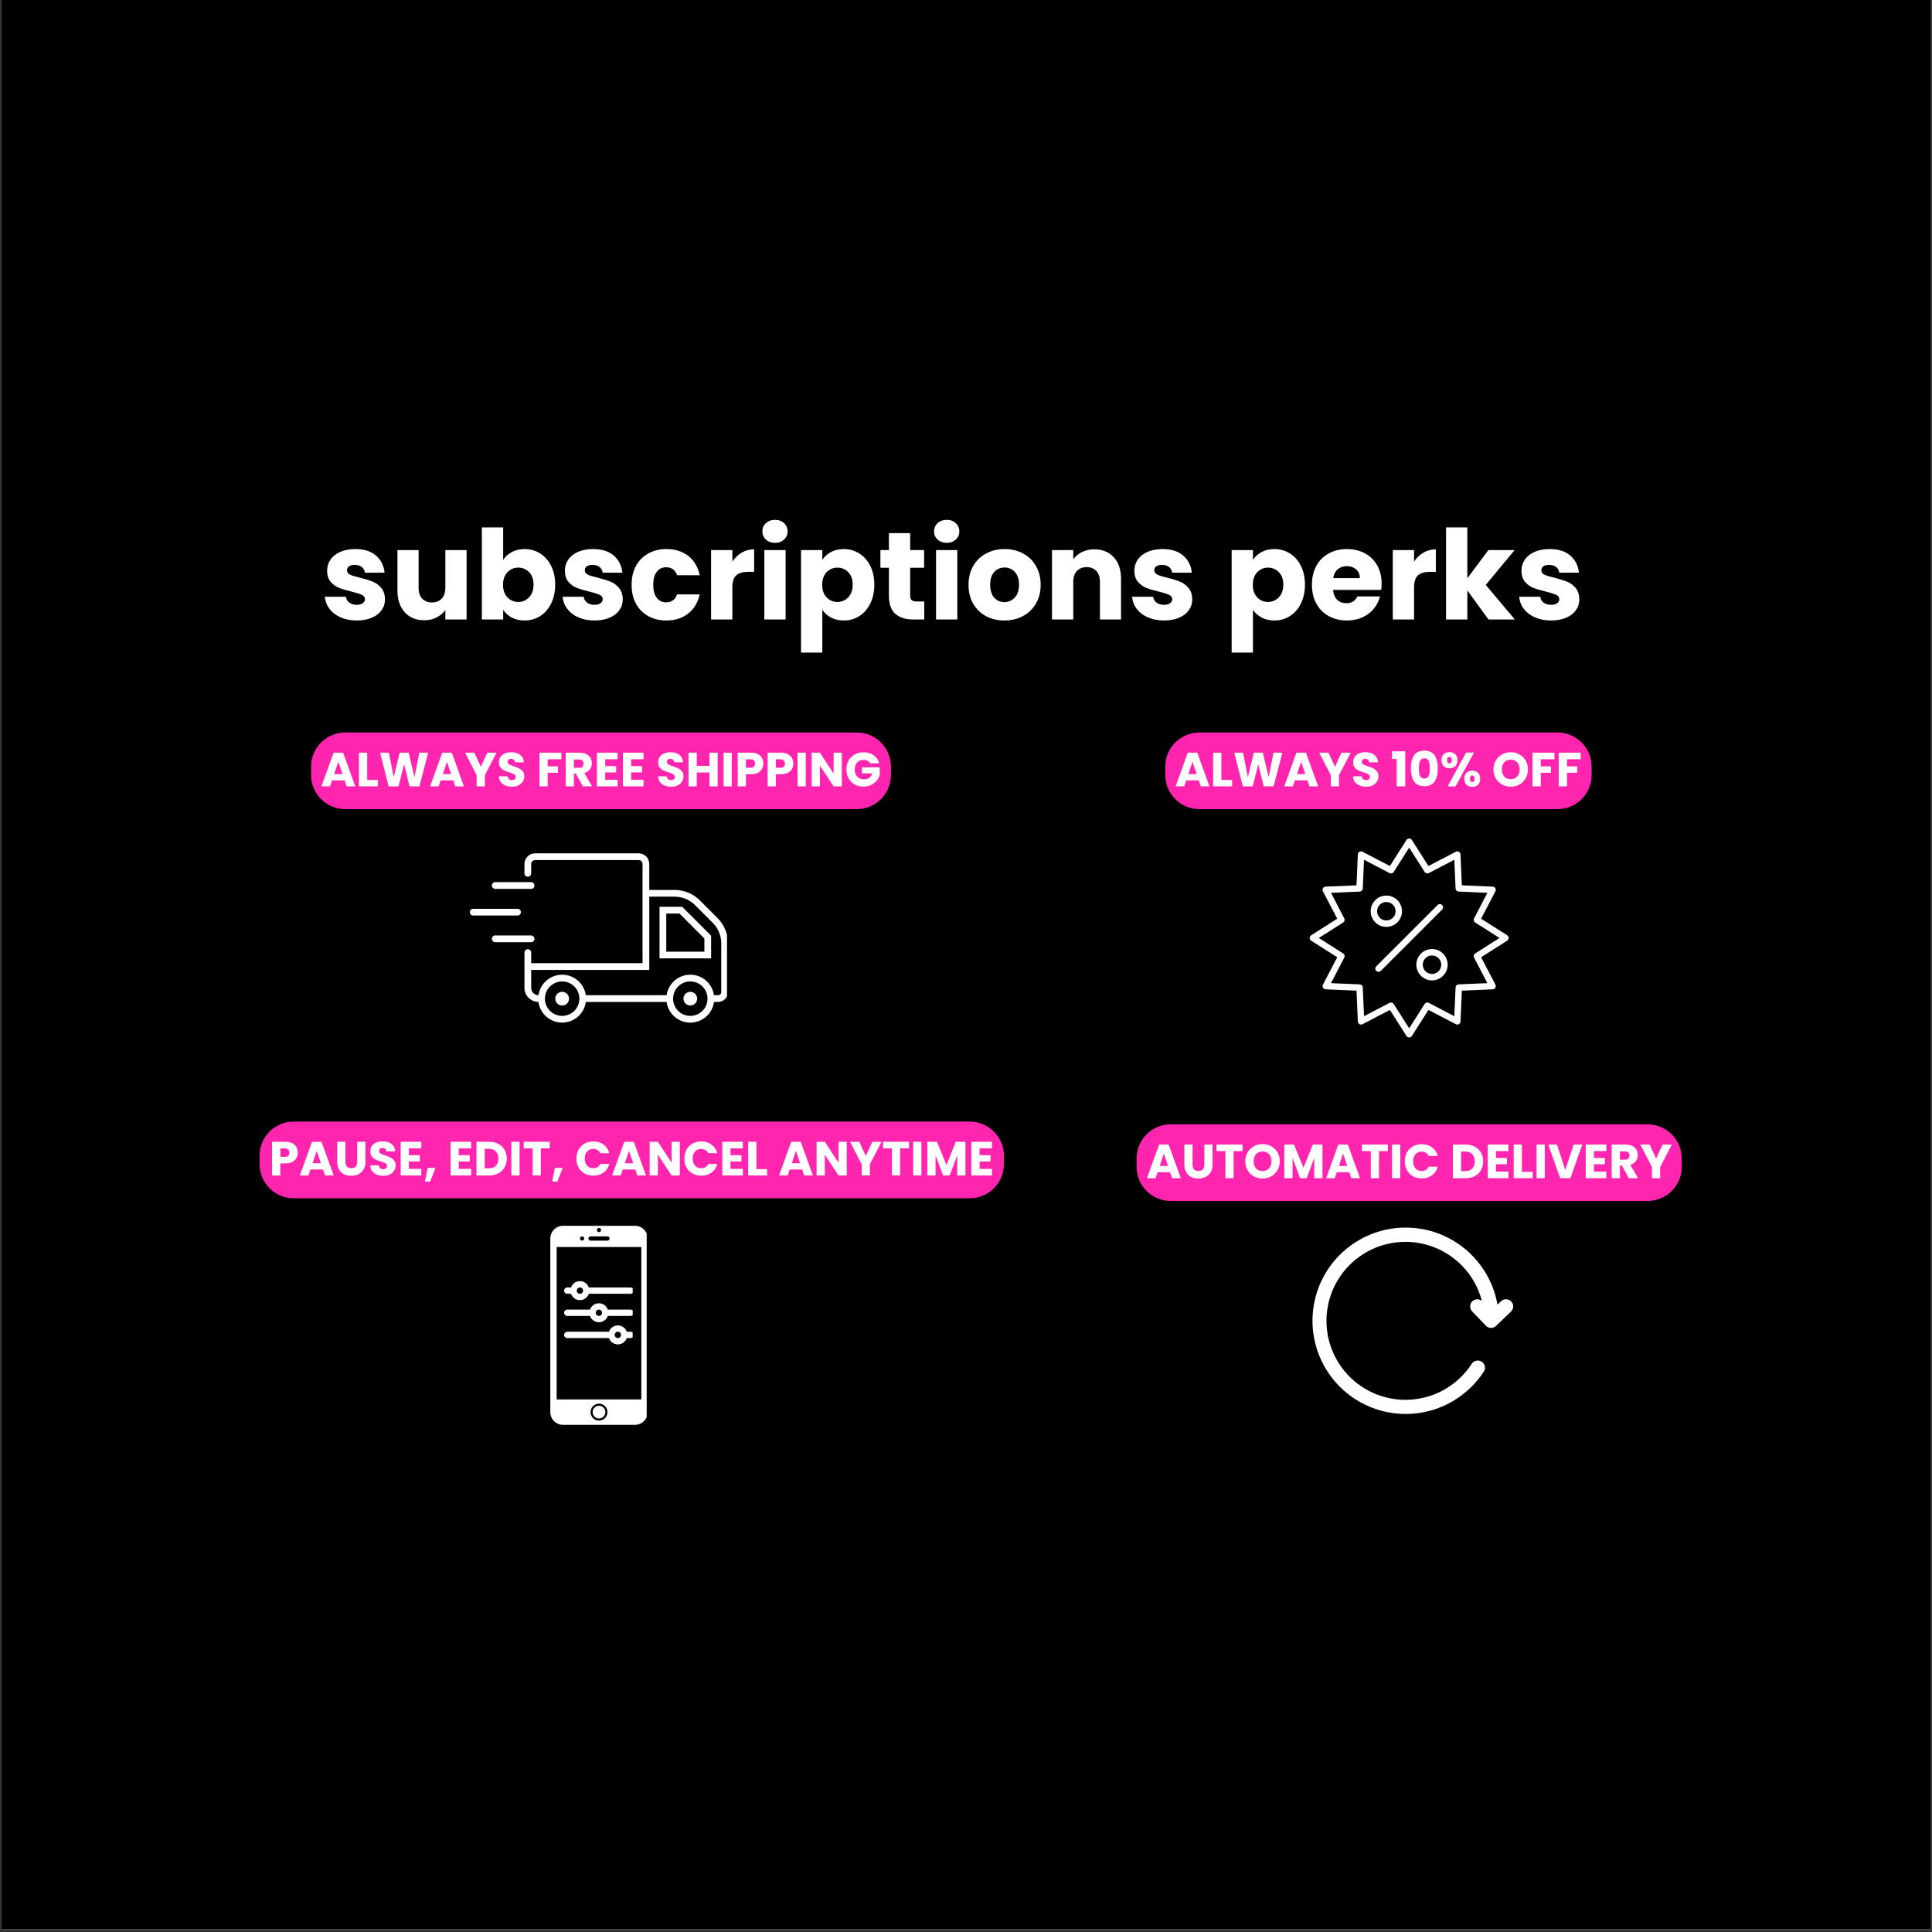
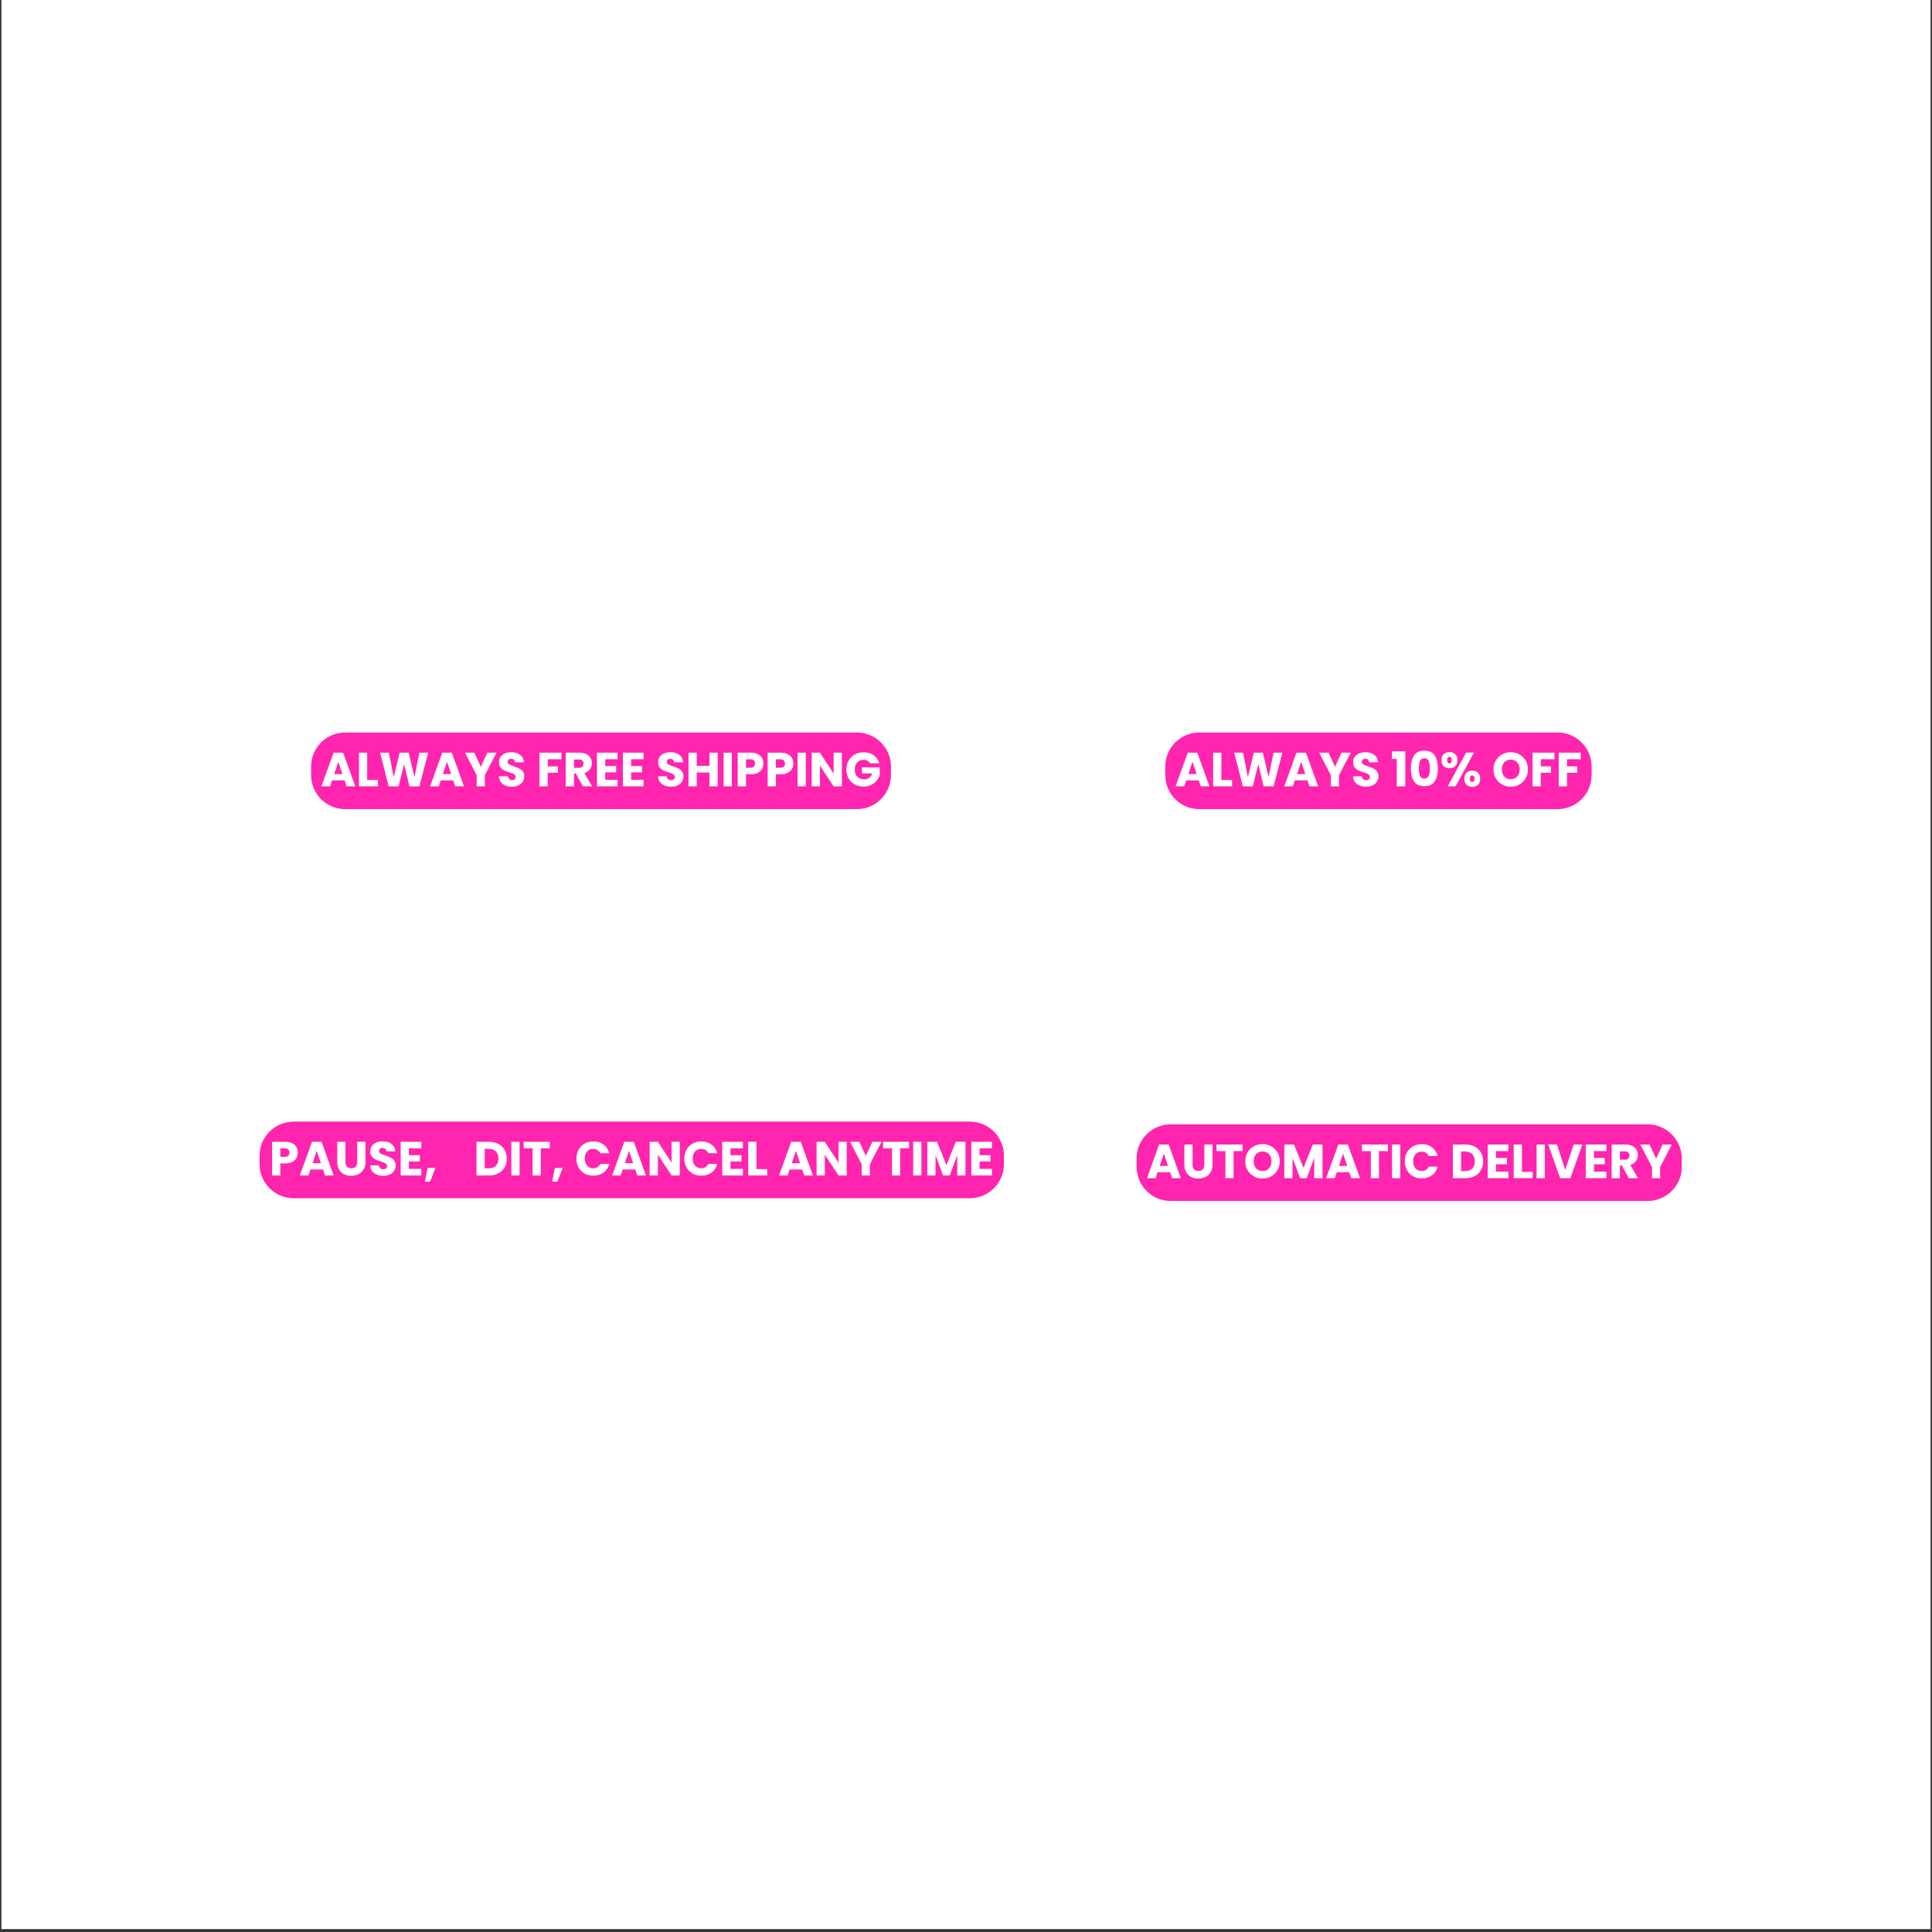
<svg xmlns="http://www.w3.org/2000/svg" version="1.0" preserveAspectRatio="xMidYMid meet" height="900" viewBox="0 0 675 675" zoomAndPan="magnify" width="900">
  <rect x="0" y="0" width="675" height="675" fill="#333333" stroke="none" />
  <defs>
    <g />
    <clipPath id="ae4280718e">
      <path clip-rule="nonzero" d="M 0.5 0 L 674.5 0 L 674.5 674 L 0.5 674 Z M 0.5 0" />
    </clipPath>
    <clipPath id="b4b62cbb20">
      <path clip-rule="nonzero" d="M 164.137 317 L 182 317 L 182 320 L 164.137 320 Z M 164.137 317" />
    </clipPath>
    <clipPath id="da96c7c9a9">
      <path clip-rule="nonzero" d="M 183.082 298.133 L 254.004 298.133 L 254.004 357.273 L 183.082 357.273 Z M 183.082 298.133" />
    </clipPath>
    <clipPath id="f24e64588f">
      <path clip-rule="nonzero" d="M 457.426 292.797 L 527.07 292.797 L 527.07 362.445 L 457.426 362.445 Z M 457.426 292.797" />
    </clipPath>
    <clipPath id="7383577fe9">
      <path clip-rule="nonzero" d="M 458 428.008 L 528.645 428.008 L 528.645 495 L 458 495 Z M 458 428.008" />
    </clipPath>
    <clipPath id="d9c2d3fc86">
      <path clip-rule="nonzero" d="M 192.234 428.008 L 225.938 428.008 L 225.938 498 L 192.234 498 Z M 192.234 428.008" />
    </clipPath>
    <clipPath id="92e6f7a93a">
-       <path clip-rule="nonzero" d="M 197.086 455 L 221.051 455 L 221.051 462 L 197.086 462 Z M 197.086 455" />
-     </clipPath>
+       </clipPath>
    <clipPath id="39ab6b1ebc">
      <path clip-rule="nonzero" d="M 197.086 447.605 L 221.051 447.605 L 221.051 455 L 197.086 455 Z M 197.086 447.605" />
    </clipPath>
    <clipPath id="3868c2ed81">
      <path clip-rule="nonzero" d="M 197.086 463 L 221.051 463 L 221.051 470 L 197.086 470 Z M 197.086 463" />
    </clipPath>
  </defs>
  <g clip-path="url(#ae4280718e)">
    <path fill-rule="nonzero" fill-opacity="1" d="M 0.5 0 L 674.5 0 L 674.5 674 L 0.5 674 Z M 0.5 0" fill="#ffffff" />
-     <path fill-rule="nonzero" fill-opacity="1" d="M 0.5 0 L 674.5 0 L 674.5 674 L 0.5 674 Z M 0.5 0" fill="#000000" />
  </g>
  <path fill-rule="nonzero" fill-opacity="1" d="M 186.727 328.004 C 186.727 327.355 186.199 326.828 185.551 326.828 L 173.031 326.828 C 172.383 326.828 171.855 327.355 171.855 328.004 C 171.855 328.656 172.383 329.18 173.031 329.18 L 185.551 329.18 C 186.199 329.18 186.727 328.656 186.727 328.004" fill="#ffffff" />
  <path fill-rule="nonzero" fill-opacity="1" d="M 185.551 308.199 L 173.031 308.199 C 172.383 308.199 171.855 308.727 171.855 309.379 C 171.855 310.027 172.383 310.555 173.031 310.555 L 185.551 310.555 C 186.199 310.555 186.727 310.027 186.727 309.379 C 186.727 308.727 186.199 308.199 185.551 308.199" fill="#ffffff" />
  <g clip-path="url(#b4b62cbb20)">
    <path fill-rule="nonzero" fill-opacity="1" d="M 165.312 319.867 L 180.812 319.867 C 181.461 319.867 181.988 319.34 181.988 318.691 C 181.988 318.043 181.461 317.516 180.812 317.516 L 165.312 317.516 C 164.664 317.516 164.137 318.043 164.137 318.691 C 164.137 319.34 164.664 319.867 165.312 319.867" fill="#ffffff" />
  </g>
  <path fill-rule="nonzero" fill-opacity="1" d="M 241.176 346.512 C 239.852 346.512 238.777 347.586 238.777 348.91 C 238.777 350.234 239.852 351.309 241.176 351.309 C 242.5 351.309 243.574 350.234 243.574 348.91 C 243.574 347.586 242.5 346.512 241.176 346.512" fill="#ffffff" />
  <path fill-rule="nonzero" fill-opacity="1" d="M 196.402 346.512 C 195.078 346.512 194.004 347.586 194.004 348.91 C 194.004 350.234 195.078 351.309 196.402 351.309 C 197.727 351.309 198.801 350.234 198.801 348.91 C 198.801 347.586 197.727 346.512 196.402 346.512" fill="#ffffff" />
  <path fill-rule="nonzero" fill-opacity="1" d="M 246.098 332.488 L 232.781 332.488 L 232.781 319.172 L 237.387 319.172 L 246.098 327.883 Z M 230.426 316.816 L 230.426 334.84 L 248.449 334.84 L 248.449 326.91 L 238.359 316.816 L 230.426 316.816" fill="#ffffff" />
  <g clip-path="url(#da96c7c9a9)">
    <path fill-rule="nonzero" fill-opacity="1" d="M 251.988 346.594 C 251.988 347.207 251.492 347.703 250.887 347.703 L 249.449 347.703 C 248.859 343.656 245.379 340.539 241.176 340.539 C 236.969 340.539 233.488 343.656 232.898 347.703 L 204.676 347.703 C 204.086 343.656 200.609 340.539 196.402 340.539 C 192.199 340.539 188.719 343.656 188.129 347.699 C 186.727 347.688 185.586 346.543 185.586 345.137 L 185.586 338.863 L 226.84 338.863 L 226.84 313.277 L 235.676 313.277 C 238.391 313.277 240.945 314.336 242.867 316.258 L 249.012 322.402 C 250.934 324.324 251.988 326.875 251.988 329.594 Z M 241.176 354.93 C 237.855 354.93 235.156 352.23 235.156 348.91 C 235.156 345.594 237.855 342.891 241.176 342.891 C 244.492 342.891 247.195 345.594 247.195 348.91 C 247.195 352.23 244.492 354.93 241.176 354.93 Z M 196.402 354.93 C 193.082 354.93 190.383 352.23 190.383 348.91 C 190.383 345.594 193.082 342.891 196.402 342.891 C 199.719 342.891 202.422 345.594 202.422 348.91 C 202.422 352.23 199.719 354.93 196.402 354.93 Z M 244.531 314.594 C 242.164 312.227 239.02 310.926 235.676 310.926 L 226.84 310.926 L 226.84 301.855 C 226.84 299.801 225.172 298.133 223.117 298.133 L 186.953 298.133 C 184.902 298.133 183.234 299.801 183.234 301.855 L 183.234 305.141 C 183.234 305.793 183.758 306.316 184.41 306.316 C 185.059 306.316 185.586 305.793 185.586 305.141 L 185.586 301.855 C 185.586 301.102 186.199 300.484 186.953 300.484 L 223.117 300.484 C 223.875 300.484 224.488 301.102 224.488 301.855 L 224.488 336.508 L 185.586 336.508 L 185.586 332.812 C 185.586 332.164 185.059 331.637 184.41 331.637 C 183.758 331.637 183.234 332.164 183.234 332.812 L 183.234 345.137 C 183.234 347.84 185.422 350.035 188.117 350.051 C 188.676 354.129 192.172 357.281 196.402 357.281 C 200.629 357.281 204.125 354.129 204.688 350.055 L 232.891 350.055 C 233.449 354.129 236.945 357.281 241.176 357.281 C 245.402 357.281 248.898 354.129 249.461 350.055 L 250.887 350.055 C 252.793 350.055 254.344 348.504 254.344 346.594 L 254.344 329.594 C 254.344 326.246 253.039 323.102 250.676 320.738 L 244.531 314.594" fill="#ffffff" />
  </g>
  <g clip-path="url(#f24e64588f)">
    <path fill-rule="nonzero" fill-opacity="1" d="M 526.574 326.766 L 517.473 320.977 L 522.457 311.402 C 522.531 311.262 522.578 311.105 522.582 310.938 C 522.609 310.32 522.133 309.797 521.516 309.773 L 510.734 309.309 L 510.273 298.605 C 510.277 298.422 510.238 298.234 510.148 298.059 C 509.863 297.512 509.188 297.297 508.637 297.582 L 499.066 302.57 L 493.285 293.484 C 493.203 293.344 493.082 293.223 492.938 293.129 C 492.418 292.797 491.727 292.949 491.395 293.469 L 485.602 302.57 L 476.031 297.586 C 475.891 297.512 475.73 297.465 475.562 297.461 C 474.945 297.434 474.426 297.91 474.398 298.527 L 473.934 309.309 L 463.23 309.77 C 463.047 309.766 462.859 309.805 462.684 309.895 C 462.137 310.18 461.922 310.855 462.207 311.406 L 467.195 320.977 L 458.113 326.758 C 457.973 326.844 457.848 326.961 457.754 327.109 C 457.422 327.629 457.578 328.32 458.098 328.652 L 467.199 334.441 L 462.211 344.016 C 462.141 344.156 462.094 344.312 462.086 344.48 C 462.062 345.098 462.539 345.621 463.156 345.645 L 473.934 346.109 L 474.398 356.812 C 474.391 356.996 474.434 357.184 474.523 357.359 C 474.809 357.906 475.484 358.121 476.031 357.836 L 485.605 352.848 L 491.387 361.934 C 491.473 362.074 491.59 362.195 491.738 362.289 C 492.258 362.621 492.945 362.469 493.277 361.949 L 499.07 352.848 L 508.641 357.832 C 508.781 357.906 508.941 357.949 509.109 357.957 C 509.727 357.984 510.246 357.504 510.273 356.891 L 510.738 346.109 L 521.441 345.648 C 521.625 345.652 521.812 345.613 521.988 345.523 C 522.535 345.238 522.75 344.562 522.465 344.012 L 517.477 334.441 L 526.562 328.66 C 526.703 328.574 526.824 328.457 526.918 328.309 C 527.246 327.789 527.094 327.098 526.574 326.766 Z M 515.406 333.109 C 514.914 333.422 514.75 334.059 515.016 334.566 L 515.012 334.566 L 519.66 343.488 L 509.613 343.922 C 509.031 343.945 508.57 344.414 508.547 344.988 L 508.113 355.035 L 499.195 350.387 C 498.645 350.102 497.969 350.312 497.684 350.859 L 492.336 359.27 L 486.934 350.781 C 486.621 350.289 485.988 350.125 485.48 350.391 L 485.477 350.387 L 476.559 355.035 L 476.125 344.988 C 476.102 344.406 475.629 343.945 475.055 343.922 L 465.012 343.488 L 469.66 334.566 C 469.945 334.02 469.73 333.348 469.184 333.059 L 460.777 327.707 L 469.266 322.309 C 469.758 321.996 469.922 321.359 469.656 320.852 L 469.66 320.852 L 465.012 311.93 L 475.055 311.496 C 475.641 311.473 476.102 311.004 476.125 310.43 L 476.559 300.383 L 485.477 305.031 C 486.023 305.316 486.699 305.105 486.984 304.559 L 492.336 296.148 L 497.738 304.637 C 498.051 305.129 498.688 305.293 499.195 305.031 L 508.113 300.383 L 508.547 310.43 C 508.57 311.016 509.043 311.477 509.617 311.5 L 519.664 311.934 L 515.016 320.852 C 514.73 321.398 514.941 322.074 515.488 322.359 L 523.895 327.707 Z M 503.844 317.789 L 482.414 339.215 C 481.977 339.652 481.266 339.652 480.828 339.215 C 480.391 338.777 480.391 338.066 480.828 337.629 L 502.258 316.203 C 502.695 315.766 503.406 315.766 503.844 316.203 C 504.281 316.641 504.281 317.352 503.844 317.789 Z M 488.23 322.234 C 489.219 321.246 489.832 319.875 489.832 318.367 C 489.832 316.855 489.219 315.488 488.23 314.5 C 487.238 313.508 485.871 312.895 484.359 312.895 C 482.852 312.895 481.48 313.508 480.488 314.5 C 479.5 315.488 478.887 316.855 478.887 318.367 C 478.887 319.875 479.5 321.246 480.488 322.234 C 481.48 323.227 482.848 323.836 484.359 323.836 C 485.871 323.84 487.238 323.227 488.23 322.234 Z M 481.129 318.367 C 481.129 317.477 481.492 316.668 482.074 316.082 C 482.66 315.5 483.469 315.137 484.359 315.137 C 485.25 315.137 486.062 315.5 486.645 316.082 C 487.23 316.668 487.59 317.477 487.59 318.367 C 487.59 319.258 487.23 320.066 486.645 320.648 C 486.062 321.234 485.254 321.594 484.359 321.594 C 483.469 321.594 482.66 321.234 482.074 320.648 C 481.492 320.066 481.129 319.258 481.129 318.367 Z M 500.312 331.578 C 498.801 331.578 497.434 332.191 496.441 333.18 C 495.453 334.172 494.84 335.539 494.84 337.051 C 494.84 338.559 495.453 339.93 496.441 340.918 C 497.434 341.906 498.801 342.52 500.312 342.52 C 501.824 342.52 503.191 341.906 504.184 340.918 C 505.172 339.926 505.785 338.559 505.785 337.051 C 505.785 335.539 505.172 334.168 504.184 333.18 C 503.191 332.191 501.824 331.578 500.312 331.578 Z M 502.598 339.336 C 502.016 339.918 501.207 340.281 500.312 340.281 C 499.422 340.281 498.609 339.918 498.027 339.336 C 497.445 338.75 497.082 337.945 497.082 337.051 C 497.082 336.16 497.445 335.352 498.027 334.77 C 498.609 334.184 499.418 333.824 500.312 333.824 C 501.203 333.824 502.016 334.184 502.598 334.77 C 503.18 335.352 503.543 336.16 503.543 337.051 C 503.543 337.941 503.18 338.75 502.598 339.336 Z M 502.598 339.336" fill="#ffffff" />
  </g>
  <g clip-path="url(#7383577fe9)">
    <path fill-rule="nonzero" fill-opacity="1" d="M 527.984 454.699 C 527.754 454.461 527.488 454.273 527.184 454.137 C 526.879 454.004 526.562 453.934 526.23 453.926 C 525.898 453.918 525.574 453.973 525.266 454.094 C 524.957 454.215 524.68 454.391 524.441 454.621 L 523.188 455.828 C 523.078 455.211 522.953 454.598 522.812 453.988 C 522.668 453.379 522.508 452.777 522.328 452.176 C 522.152 451.574 521.957 450.98 521.742 450.395 C 521.531 449.805 521.301 449.223 521.055 448.648 C 520.809 448.07 520.547 447.504 520.27 446.945 C 519.988 446.383 519.695 445.832 519.383 445.289 C 519.074 444.746 518.746 444.211 518.406 443.688 C 518.066 443.16 517.711 442.648 517.34 442.145 C 516.969 441.641 516.582 441.148 516.184 440.664 C 515.785 440.184 515.371 439.715 514.945 439.254 C 514.52 438.797 514.078 438.352 513.625 437.918 C 513.176 437.488 512.711 437.066 512.234 436.66 C 511.758 436.258 511.27 435.863 510.77 435.484 C 510.273 435.109 509.762 434.746 509.242 434.398 C 508.723 434.047 508.195 433.715 507.656 433.398 C 507.117 433.078 506.566 432.777 506.012 432.492 C 505.457 432.203 504.891 431.934 504.32 431.68 C 503.746 431.426 503.168 431.191 502.582 430.969 C 501.996 430.75 501.406 430.547 500.809 430.359 C 500.211 430.172 499.609 430.004 499 429.852 C 498.395 429.699 497.785 429.566 497.168 429.449 C 496.555 429.336 495.938 429.234 495.316 429.156 C 494.695 429.074 494.074 429.012 493.449 428.965 C 492.824 428.922 492.199 428.895 491.574 428.887 C 490.949 428.875 490.324 428.887 489.699 428.914 C 489.07 428.941 488.449 428.984 487.824 429.047 C 487.203 429.113 486.582 429.191 485.965 429.293 C 485.348 429.391 484.734 429.508 484.121 429.641 C 483.512 429.777 482.902 429.926 482.301 430.098 C 481.699 430.266 481.102 430.453 480.512 430.656 C 479.918 430.859 479.332 431.082 478.754 431.316 C 478.176 431.555 477.602 431.809 477.039 432.082 C 476.477 432.352 475.918 432.637 475.371 432.941 C 474.824 433.242 474.285 433.559 473.754 433.895 C 473.227 434.227 472.707 434.574 472.195 434.938 C 471.688 435.301 471.188 435.68 470.703 436.074 C 470.215 436.465 469.738 436.871 469.273 437.289 C 468.809 437.711 468.359 438.145 467.918 438.59 C 467.48 439.035 467.055 439.492 466.641 439.961 C 466.227 440.434 465.828 440.914 465.441 441.406 C 465.059 441.902 464.688 442.406 464.332 442.918 C 463.977 443.434 463.633 443.957 463.309 444.492 C 462.984 445.027 462.672 445.57 462.379 446.121 C 462.082 446.676 461.805 447.234 461.543 447.801 C 461.281 448.371 461.035 448.945 460.805 449.527 C 460.578 450.109 460.367 450.699 460.172 451.293 C 459.977 451.887 459.797 452.488 459.637 453.094 C 459.477 453.699 459.332 454.309 459.207 454.918 C 459.082 455.531 458.977 456.148 458.887 456.77 C 458.797 457.387 458.723 458.008 458.668 458.633 C 458.613 459.254 458.578 459.879 458.562 460.504 C 458.543 461.133 458.543 461.758 458.562 462.383 C 458.578 463.008 458.613 463.633 458.668 464.254 C 458.723 464.879 458.793 465.5 458.883 466.121 C 458.973 466.738 459.082 467.355 459.207 467.969 C 459.332 468.582 459.477 469.191 459.637 469.797 C 459.797 470.398 459.973 471 460.168 471.594 C 460.363 472.188 460.574 472.777 460.805 473.359 C 461.035 473.941 461.277 474.52 461.543 475.086 C 461.805 475.652 462.082 476.215 462.375 476.766 C 462.672 477.32 462.98 477.863 463.305 478.395 C 463.633 478.93 463.973 479.457 464.328 479.969 C 464.684 480.484 465.055 480.988 465.441 481.48 C 465.824 481.977 466.223 482.457 466.637 482.926 C 467.051 483.398 467.477 483.855 467.914 484.301 C 468.352 484.746 468.805 485.18 469.27 485.602 C 469.734 486.02 470.211 486.426 470.695 486.816 C 471.184 487.211 471.684 487.59 472.191 487.953 C 472.703 488.316 473.219 488.664 473.75 488.996 C 474.281 489.332 474.816 489.648 475.367 489.953 C 475.914 490.254 476.469 490.539 477.035 490.812 C 477.598 491.082 478.168 491.336 478.75 491.574 C 479.328 491.812 479.914 492.031 480.504 492.234 C 481.098 492.438 481.691 492.625 482.297 492.797 C 482.898 492.965 483.504 493.117 484.117 493.25 C 484.727 493.387 485.34 493.504 485.961 493.602 C 486.578 493.699 487.199 493.781 487.82 493.844 C 488.441 493.906 489.066 493.953 489.691 493.98 C 490.316 494.008 490.941 494.016 491.566 494.008 C 492.195 494 492.82 493.973 493.441 493.93 C 494.066 493.883 494.688 493.82 495.309 493.738 C 495.93 493.66 496.547 493.562 497.164 493.445 C 497.777 493.328 498.391 493.195 498.996 493.043 C 499.602 492.891 500.207 492.723 500.805 492.535 C 501.398 492.352 501.992 492.148 502.578 491.926 C 503.164 491.707 503.742 491.469 504.312 491.215 C 504.887 490.961 505.449 490.691 506.008 490.406 C 506.562 490.117 507.109 489.816 507.648 489.5 C 508.188 489.18 508.719 488.848 509.238 488.5 C 509.758 488.152 510.27 487.789 510.766 487.41 C 511.266 487.035 511.754 486.641 512.23 486.234 C 512.707 485.828 513.172 485.41 513.621 484.977 C 514.074 484.547 514.516 484.102 514.941 483.641 C 515.367 483.184 515.781 482.715 516.18 482.234 C 516.578 481.75 516.965 481.258 517.336 480.754 C 517.707 480.25 518.062 479.738 518.402 479.211 C 518.586 478.934 518.707 478.629 518.766 478.301 C 518.828 477.977 518.82 477.648 518.754 477.324 C 518.684 477 518.555 476.699 518.367 476.426 C 518.176 476.148 517.945 475.922 517.664 475.742 C 517.387 475.559 517.082 475.438 516.754 475.379 C 516.426 475.316 516.102 475.324 515.777 475.391 C 515.449 475.461 515.148 475.59 514.875 475.777 C 514.602 475.969 514.375 476.203 514.191 476.48 C 513.625 477.359 513.008 478.203 512.344 479.012 C 511.676 479.816 510.969 480.586 510.215 481.312 C 509.465 482.039 508.672 482.723 507.844 483.359 C 507.012 483.996 506.148 484.586 505.25 485.125 C 504.355 485.664 503.43 486.152 502.477 486.586 C 501.527 487.02 500.551 487.398 499.555 487.723 C 498.562 488.043 497.551 488.309 496.523 488.52 C 495.5 488.727 494.465 488.875 493.422 488.965 C 492.379 489.059 491.336 489.09 490.289 489.059 C 489.242 489.031 488.203 488.945 487.164 488.797 C 486.129 488.652 485.105 488.445 484.094 488.184 C 483.078 487.918 482.086 487.602 481.109 487.223 C 480.133 486.848 479.18 486.418 478.254 485.934 C 477.324 485.449 476.426 484.91 475.562 484.324 C 474.695 483.738 473.863 483.105 473.07 482.422 C 472.273 481.742 471.523 481.02 470.809 480.25 C 470.098 479.484 469.43 478.68 468.812 477.836 C 468.191 476.992 467.621 476.117 467.098 475.211 C 466.578 474.305 466.109 473.367 465.695 472.406 C 465.281 471.445 464.922 470.465 464.617 469.465 C 464.316 468.461 464.07 467.445 463.883 466.418 C 463.695 465.387 463.566 464.352 463.496 463.305 C 463.426 462.262 463.418 461.219 463.465 460.172 C 463.516 459.125 463.625 458.086 463.793 457.055 C 463.961 456.02 464.184 455 464.469 453.992 C 464.754 452.988 465.094 452 465.488 451.031 C 465.883 450.062 466.332 449.117 466.836 448.199 C 467.34 447.281 467.895 446.398 468.5 445.543 C 469.102 444.688 469.754 443.871 470.449 443.09 C 471.148 442.309 471.887 441.57 472.668 440.875 C 473.449 440.176 474.266 439.527 475.121 438.926 C 475.977 438.32 476.863 437.77 477.781 437.266 C 478.699 436.762 479.645 436.312 480.613 435.918 C 481.582 435.523 482.57 435.184 483.578 434.902 C 484.586 434.617 485.605 434.395 486.637 434.227 C 487.672 434.062 488.711 433.953 489.758 433.906 C 490.801 433.855 491.848 433.867 492.891 433.938 C 493.934 434.008 494.973 434.137 496 434.324 C 497.031 434.516 498.047 434.762 499.047 435.066 C 500.047 435.367 501.031 435.727 501.988 436.145 C 502.949 436.559 503.883 437.027 504.793 437.551 C 505.699 438.07 506.574 438.645 507.414 439.266 C 508.258 439.887 509.062 440.551 509.828 441.266 C 510.594 441.977 511.316 442.73 512 443.527 C 512.68 444.32 513.312 445.152 513.898 446.02 C 514.484 446.887 515.02 447.785 515.504 448.711 C 515.988 449.641 516.418 450.594 516.793 451.57 C 517.168 452.547 517.488 453.543 517.75 454.555 C 517.516 454.352 517.258 454.199 516.969 454.094 C 516.68 453.988 516.379 453.938 516.07 453.941 C 515.762 453.949 515.469 454.012 515.184 454.129 C 514.898 454.242 514.645 454.406 514.418 454.621 C 514.18 454.848 513.992 455.117 513.855 455.418 C 513.723 455.723 513.652 456.039 513.645 456.371 C 513.637 456.703 513.691 457.027 513.812 457.336 C 513.93 457.645 514.105 457.922 514.332 458.16 L 519.121 463.172 C 519.598 463.676 520.184 463.934 520.875 463.949 L 520.93 463.949 C 521.602 463.949 522.18 463.719 522.664 463.254 L 527.902 458.242 C 528.141 458.016 528.328 457.746 528.465 457.441 C 528.598 457.141 528.668 456.82 528.676 456.488 C 528.684 456.156 528.629 455.836 528.508 455.523 C 528.391 455.215 528.215 454.941 527.984 454.699 Z M 527.984 454.699" fill="#ffffff" />
  </g>
  <path fill-rule="nonzero" fill-opacity="1" d="M 419.031 255.918 L 544.168 255.918 C 547.328 255.918 550.359 257.172 552.594 259.406 C 554.828 261.641 556.082 264.672 556.082 267.832 L 556.082 270.777 C 556.082 273.938 554.828 276.969 552.594 279.203 C 550.359 281.438 547.328 282.691 544.168 282.691 L 419.031 282.691 C 412.449 282.691 407.117 277.355 407.117 270.777 L 407.117 267.832 C 407.117 261.25 412.449 255.918 419.031 255.918 Z M 419.031 255.918" fill="#ff25ae" />
  <g fill-opacity="1" fill="#ffffff">
    <g transform="translate(410.467, 274.732)">
      <g>
        <path d="M 8.359 -2.078 L 3.969 -2.078 L 3.266 0 L 0.266 0 L 4.516 -11.766 L 7.844 -11.766 L 12.094 0 L 9.062 0 Z M 7.625 -4.281 L 6.156 -8.594 L 4.719 -4.281 Z M 7.625 -4.281" />
      </g>
    </g>
  </g>
  <g fill-opacity="1" fill="#ffffff">
    <g transform="translate(422.815, 274.732)">
      <g>
        <path d="M 3.906 -2.219 L 7.656 -2.219 L 7.656 0 L 1.031 0 L 1.031 -11.766 L 3.906 -11.766 Z M 3.906 -2.219" />
      </g>
    </g>
  </g>
  <g fill-opacity="1" fill="#ffffff">
    <g transform="translate(430.807, 274.732)">
      <g>
        <path d="M 17.219 -11.766 L 14.156 0 L 10.688 0 L 8.812 -7.734 L 6.875 0 L 3.406 0 L 0.422 -11.766 L 3.484 -11.766 L 5.172 -3.203 L 7.266 -11.766 L 10.422 -11.766 L 12.422 -3.203 L 14.141 -11.766 Z M 17.219 -11.766" />
      </g>
    </g>
  </g>
  <g fill-opacity="1" fill="#ffffff">
    <g transform="translate(448.433, 274.732)">
      <g>
        <path d="M 8.359 -2.078 L 3.969 -2.078 L 3.266 0 L 0.266 0 L 4.516 -11.766 L 7.844 -11.766 L 12.094 0 L 9.062 0 Z M 7.625 -4.281 L 6.156 -8.594 L 4.719 -4.281 Z M 7.625 -4.281" />
      </g>
    </g>
  </g>
  <g fill-opacity="1" fill="#ffffff">
    <g transform="translate(460.781, 274.732)">
      <g>
        <path d="M 11.125 -11.766 L 7.047 -3.891 L 7.047 0 L 4.188 0 L 4.188 -3.891 L 0.125 -11.766 L 3.359 -11.766 L 5.641 -6.828 L 7.906 -11.766 Z M 11.125 -11.766" />
      </g>
    </g>
  </g>
  <g fill-opacity="1" fill="#ffffff">
    <g transform="translate(472.023, 274.732)">
      <g>
        <path d="M 5.297 0.125 C 4.43 0.125 3.656 -0.016 2.969 -0.297 C 2.289 -0.578 1.75 -0.988 1.344 -1.531 C 0.938 -2.082 0.723 -2.742 0.703 -3.516 L 3.75 -3.516 C 3.789 -3.078 3.941 -2.742 4.203 -2.516 C 4.461 -2.285 4.797 -2.172 5.203 -2.172 C 5.629 -2.172 5.961 -2.27 6.203 -2.469 C 6.453 -2.664 6.578 -2.938 6.578 -3.281 C 6.578 -3.57 6.477 -3.812 6.281 -4 C 6.094 -4.188 5.852 -4.344 5.562 -4.469 C 5.281 -4.594 4.879 -4.734 4.359 -4.891 C 3.598 -5.129 2.977 -5.363 2.5 -5.594 C 2.02 -5.832 1.602 -6.176 1.25 -6.625 C 0.906 -7.082 0.734 -7.68 0.734 -8.422 C 0.734 -9.516 1.129 -10.367 1.922 -10.984 C 2.711 -11.609 3.75 -11.922 5.031 -11.922 C 6.32 -11.922 7.363 -11.609 8.156 -10.984 C 8.945 -10.367 9.375 -9.508 9.438 -8.406 L 6.328 -8.406 C 6.305 -8.789 6.164 -9.086 5.906 -9.297 C 5.656 -9.516 5.328 -9.625 4.922 -9.625 C 4.578 -9.625 4.297 -9.531 4.078 -9.344 C 3.867 -9.164 3.766 -8.906 3.766 -8.562 C 3.766 -8.176 3.941 -7.879 4.297 -7.672 C 4.66 -7.461 5.223 -7.234 5.984 -6.984 C 6.742 -6.723 7.359 -6.473 7.828 -6.234 C 8.305 -6.004 8.719 -5.664 9.062 -5.219 C 9.406 -4.781 9.578 -4.207 9.578 -3.5 C 9.578 -2.832 9.406 -2.223 9.062 -1.672 C 8.727 -1.129 8.234 -0.691 7.578 -0.359 C 6.93 -0.035 6.172 0.125 5.297 0.125 Z M 5.297 0.125" />
      </g>
    </g>
  </g>
  <g fill-opacity="1" fill="#ffffff">
    <g transform="translate(482.327, 274.732)">
      <g />
    </g>
  </g>
  <g fill-opacity="1" fill="#ffffff">
    <g transform="translate(485.879, 274.732)">
      <g>
        <path d="M 0.453 -9.562 L 0.453 -12.234 L 5.094 -12.234 L 5.094 0 L 2.109 0 L 2.109 -9.562 Z M 0.453 -9.562" />
      </g>
    </g>
  </g>
  <g fill-opacity="1" fill="#ffffff">
    <g transform="translate(492.178, 274.732)">
      <g>
        <path d="M 0.75 -6.281 C 0.75 -8.195 1.117 -9.707 1.859 -10.812 C 2.609 -11.926 3.805 -12.484 5.453 -12.484 C 7.109 -12.484 8.305 -11.926 9.047 -10.812 C 9.797 -9.707 10.172 -8.195 10.172 -6.281 C 10.172 -4.332 9.797 -2.805 9.047 -1.703 C 8.305 -0.598 7.109 -0.047 5.453 -0.047 C 3.805 -0.047 2.609 -0.598 1.859 -1.703 C 1.117 -2.805 0.75 -4.332 0.75 -6.281 Z M 7.359 -6.281 C 7.359 -7.406 7.234 -8.27 6.984 -8.875 C 6.734 -9.488 6.223 -9.797 5.453 -9.797 C 4.691 -9.797 4.188 -9.488 3.938 -8.875 C 3.688 -8.27 3.562 -7.406 3.562 -6.281 C 3.562 -5.52 3.602 -4.891 3.688 -4.391 C 3.781 -3.898 3.961 -3.5 4.234 -3.188 C 4.516 -2.883 4.922 -2.734 5.453 -2.734 C 5.992 -2.734 6.398 -2.883 6.672 -3.188 C 6.941 -3.5 7.125 -3.898 7.219 -4.391 C 7.312 -4.891 7.359 -5.52 7.359 -6.281 Z M 7.359 -6.281" />
      </g>
    </g>
  </g>
  <g fill-opacity="1" fill="#ffffff">
    <g transform="translate(503.102, 274.732)">
      <g>
        <path d="M 0.516 -9.141 C 0.516 -10.047 0.773 -10.742 1.297 -11.234 C 1.816 -11.723 2.488 -11.969 3.312 -11.969 C 4.145 -11.969 4.816 -11.723 5.328 -11.234 C 5.836 -10.742 6.094 -10.047 6.094 -9.141 C 6.094 -8.234 5.836 -7.535 5.328 -7.047 C 4.816 -6.555 4.145 -6.312 3.312 -6.312 C 2.488 -6.312 1.816 -6.555 1.297 -7.047 C 0.773 -7.535 0.516 -8.234 0.516 -9.141 Z M 11.891 -11.797 L 5.438 0 L 2.688 0 L 9.125 -11.797 Z M 3.297 -10.297 C 2.766 -10.297 2.5 -9.91 2.5 -9.141 C 2.5 -8.379 2.766 -8 3.297 -8 C 3.555 -8 3.758 -8.094 3.906 -8.281 C 4.051 -8.477 4.125 -8.766 4.125 -9.141 C 4.125 -9.91 3.848 -10.297 3.297 -10.297 Z M 8.5 -2.641 C 8.5 -3.547 8.754 -4.242 9.266 -4.734 C 9.773 -5.234 10.441 -5.484 11.266 -5.484 C 12.098 -5.484 12.77 -5.234 13.281 -4.734 C 13.789 -4.242 14.047 -3.547 14.047 -2.641 C 14.047 -1.742 13.789 -1.047 13.281 -0.547 C 12.77 -0.055 12.098 0.188 11.266 0.188 C 10.441 0.188 9.773 -0.055 9.266 -0.547 C 8.754 -1.047 8.5 -1.742 8.5 -2.641 Z M 11.25 -3.797 C 11 -3.797 10.801 -3.703 10.656 -3.516 C 10.52 -3.328 10.453 -3.035 10.453 -2.641 C 10.453 -1.879 10.719 -1.5 11.25 -1.5 C 11.508 -1.5 11.711 -1.594 11.859 -1.781 C 12.004 -1.977 12.078 -2.266 12.078 -2.641 C 12.078 -3.023 12.004 -3.312 11.859 -3.5 C 11.711 -3.695 11.508 -3.797 11.25 -3.797 Z M 11.25 -3.797" />
      </g>
    </g>
  </g>
  <g fill-opacity="1" fill="#ffffff">
    <g transform="translate(517.678, 274.732)">
      <g />
    </g>
  </g>
  <g fill-opacity="1" fill="#ffffff">
    <g transform="translate(521.23, 274.732)">
      <g>
        <path d="M 6.594 0.125 C 5.488 0.125 4.473 -0.129 3.547 -0.641 C 2.629 -1.16 1.898 -1.879 1.359 -2.797 C 0.816 -3.723 0.547 -4.758 0.547 -5.906 C 0.547 -7.062 0.816 -8.098 1.359 -9.016 C 1.898 -9.93 2.629 -10.645 3.547 -11.156 C 4.473 -11.664 5.488 -11.922 6.594 -11.922 C 7.695 -11.922 8.707 -11.664 9.625 -11.156 C 10.551 -10.645 11.281 -9.93 11.812 -9.016 C 12.344 -8.098 12.609 -7.062 12.609 -5.906 C 12.609 -4.758 12.336 -3.723 11.797 -2.797 C 11.266 -1.879 10.539 -1.16 9.625 -0.641 C 8.707 -0.129 7.695 0.125 6.594 0.125 Z M 6.594 -2.5 C 7.531 -2.5 8.281 -2.812 8.844 -3.438 C 9.414 -4.062 9.703 -4.883 9.703 -5.906 C 9.703 -6.945 9.414 -7.773 8.844 -8.391 C 8.281 -9.016 7.531 -9.328 6.594 -9.328 C 5.645 -9.328 4.891 -9.02 4.328 -8.406 C 3.766 -7.789 3.484 -6.957 3.484 -5.906 C 3.484 -4.875 3.766 -4.047 4.328 -3.422 C 4.891 -2.805 5.645 -2.5 6.594 -2.5 Z M 6.594 -2.5" />
      </g>
    </g>
  </g>
  <g fill-opacity="1" fill="#ffffff">
    <g transform="translate(534.399, 274.732)">
      <g>
        <path d="M 8.688 -11.766 L 8.688 -9.469 L 3.906 -9.469 L 3.906 -6.984 L 7.484 -6.984 L 7.484 -4.75 L 3.906 -4.75 L 3.906 0 L 1.031 0 L 1.031 -11.766 Z M 8.688 -11.766" />
      </g>
    </g>
  </g>
  <g fill-opacity="1" fill="#ffffff">
    <g transform="translate(543.564, 274.732)">
      <g>
        <path d="M 8.688 -11.766 L 8.688 -9.469 L 3.906 -9.469 L 3.906 -6.984 L 7.484 -6.984 L 7.484 -4.75 L 3.906 -4.75 L 3.906 0 L 1.031 0 L 1.031 -11.766 Z M 8.688 -11.766" />
      </g>
    </g>
  </g>
  <path fill-rule="nonzero" fill-opacity="1" d="M 120.602 255.918 L 299.367 255.918 C 305.949 255.918 311.281 261.25 311.281 267.832 L 311.281 270.777 C 311.281 277.355 305.949 282.691 299.367 282.691 L 120.602 282.691 C 114.02 282.691 108.688 277.355 108.688 270.777 L 108.688 267.832 C 108.688 261.25 114.02 255.918 120.602 255.918 Z M 120.602 255.918" fill="#ff25ae" />
  <g fill-opacity="1" fill="#ffffff">
    <g transform="translate(112.038, 274.732)">
      <g>
        <path d="M 8.359 -2.078 L 3.969 -2.078 L 3.266 0 L 0.266 0 L 4.516 -11.766 L 7.844 -11.766 L 12.094 0 L 9.062 0 Z M 7.625 -4.281 L 6.156 -8.594 L 4.719 -4.281 Z M 7.625 -4.281" />
      </g>
    </g>
  </g>
  <g fill-opacity="1" fill="#ffffff">
    <g transform="translate(124.386, 274.732)">
      <g>
        <path d="M 3.906 -2.219 L 7.656 -2.219 L 7.656 0 L 1.031 0 L 1.031 -11.766 L 3.906 -11.766 Z M 3.906 -2.219" />
      </g>
    </g>
  </g>
  <g fill-opacity="1" fill="#ffffff">
    <g transform="translate(132.378, 274.732)">
      <g>
        <path d="M 17.219 -11.766 L 14.156 0 L 10.688 0 L 8.812 -7.734 L 6.875 0 L 3.406 0 L 0.422 -11.766 L 3.484 -11.766 L 5.172 -3.203 L 7.266 -11.766 L 10.422 -11.766 L 12.422 -3.203 L 14.141 -11.766 Z M 17.219 -11.766" />
      </g>
    </g>
  </g>
  <g fill-opacity="1" fill="#ffffff">
    <g transform="translate(150.003, 274.732)">
      <g>
        <path d="M 8.359 -2.078 L 3.969 -2.078 L 3.266 0 L 0.266 0 L 4.516 -11.766 L 7.844 -11.766 L 12.094 0 L 9.062 0 Z M 7.625 -4.281 L 6.156 -8.594 L 4.719 -4.281 Z M 7.625 -4.281" />
      </g>
    </g>
  </g>
  <g fill-opacity="1" fill="#ffffff">
    <g transform="translate(162.351, 274.732)">
      <g>
        <path d="M 11.125 -11.766 L 7.047 -3.891 L 7.047 0 L 4.188 0 L 4.188 -3.891 L 0.125 -11.766 L 3.359 -11.766 L 5.641 -6.828 L 7.906 -11.766 Z M 11.125 -11.766" />
      </g>
    </g>
  </g>
  <g fill-opacity="1" fill="#ffffff">
    <g transform="translate(173.593, 274.732)">
      <g>
+         <path d="M 5.297 0.125 C 4.43 0.125 3.656 -0.016 2.969 -0.297 C 2.289 -0.578 1.75 -0.988 1.344 -1.531 C 0.938 -2.082 0.723 -2.742 0.703 -3.516 L 3.75 -3.516 C 4.461 -2.285 4.797 -2.172 5.203 -2.172 C 5.629 -2.172 5.961 -2.27 6.203 -2.469 C 6.453 -2.664 6.578 -2.938 6.578 -3.281 C 6.578 -3.57 6.477 -3.812 6.281 -4 C 6.094 -4.188 5.852 -4.344 5.562 -4.469 C 5.281 -4.594 4.879 -4.734 4.359 -4.891 C 3.598 -5.129 2.977 -5.363 2.5 -5.594 C 2.02 -5.832 1.602 -6.176 1.25 -6.625 C 0.906 -7.082 0.734 -7.68 0.734 -8.422 C 0.734 -9.516 1.129 -10.367 1.922 -10.984 C 2.711 -11.609 3.75 -11.922 5.031 -11.922 C 6.32 -11.922 7.363 -11.609 8.156 -10.984 C 8.945 -10.367 9.375 -9.508 9.438 -8.406 L 6.328 -8.406 C 6.305 -8.789 6.164 -9.086 5.906 -9.297 C 5.656 -9.516 5.328 -9.625 4.922 -9.625 C 4.578 -9.625 4.297 -9.531 4.078 -9.344 C 3.867 -9.164 3.766 -8.906 3.766 -8.562 C 3.766 -8.176 3.941 -7.879 4.297 -7.672 C 4.66 -7.461 5.223 -7.234 5.984 -6.984 C 6.742 -6.723 7.359 -6.473 7.828 -6.234 C 8.305 -6.004 8.719 -5.664 9.062 -5.219 C 9.406 -4.781 9.578 -4.207 9.578 -3.5 C 9.578 -2.832 9.406 -2.223 9.062 -1.672 C 8.727 -1.129 8.234 -0.691 7.578 -0.359 C 6.93 -0.035 6.172 0.125 5.297 0.125 Z M 5.297 0.125" />
+       </g>
+     </g>
+   </g>
+   <g fill-opacity="1" fill="#ffffff">
+     <g transform="translate(183.897, 274.732)">
+       <g />
+     </g>
+   </g>
+   <g fill-opacity="1" fill="#ffffff">
+     <g transform="translate(187.449, 274.732)">
+       <g>
+         <path d="M 8.688 -11.766 L 8.688 -9.469 L 3.906 -9.469 L 3.906 -6.984 L 7.484 -6.984 L 7.484 -4.75 L 3.906 -4.75 L 3.906 0 L 1.031 0 L 1.031 -11.766 Z M 8.688 -11.766" />
+       </g>
+     </g>
+   </g>
+   <g fill-opacity="1" fill="#ffffff">
+     <g transform="translate(196.614, 274.732)">
+       <g>
+         <path d="M 7.031 0 L 4.594 -4.438 L 3.906 -4.438 L 3.906 0 L 1.031 0 L 1.031 -11.766 L 5.844 -11.766 C 6.77 -11.766 7.562 -11.598 8.219 -11.266 C 8.875 -10.941 9.363 -10.5 9.688 -9.938 C 10.008 -9.375 10.172 -8.75 10.172 -8.062 C 10.172 -7.281 9.945 -6.582 9.5 -5.969 C 9.062 -5.352 8.41 -4.914 7.547 -4.656 L 10.266 0 Z M 3.906 -6.469 L 5.672 -6.469 C 6.203 -6.469 6.598 -6.594 6.859 -6.844 C 7.117 -7.102 7.25 -7.469 7.25 -7.938 C 7.25 -8.383 7.117 -8.734 6.859 -8.984 C 6.598 -9.242 6.203 -9.375 5.672 -9.375 L 3.906 -9.375 Z M 3.906 -6.469" />
+       </g>
+     </g>
+   </g>
+   <g fill-opacity="1" fill="#ffffff">
+     <g transform="translate(207.537, 274.732)">
+       <g>
+         <path d="M 3.906 -9.469 L 3.906 -7.078 L 7.734 -7.078 L 7.734 -4.875 L 3.906 -4.875 L 3.906 -2.297 L 8.234 -2.297 L 8.234 0 L 1.031 0 L 1.031 -11.766 L 8.234 -11.766 L 8.234 -9.469 Z M 3.906 -9.469" />
+       </g>
+     </g>
+   </g>
+   <g fill-opacity="1" fill="#ffffff">
+     <g transform="translate(216.602, 274.732)">
+       <g>
+         <path d="M 3.906 -9.469 L 3.906 -7.078 L 7.734 -7.078 L 7.734 -4.875 L 3.906 -4.875 L 3.906 -2.297 L 8.234 -2.297 L 8.234 0 L 1.031 0 L 1.031 -11.766 L 8.234 -11.766 L 8.234 -9.469 Z M 3.906 -9.469" />
+       </g>
+     </g>
+   </g>
+   <g fill-opacity="1" fill="#ffffff">
+     <g transform="translate(225.666, 274.732)">
+       <g />
+     </g>
+   </g>
+   <g fill-opacity="1" fill="#ffffff">
+     <g transform="translate(229.217, 274.732)">
+       <g>
        <path d="M 5.297 0.125 C 4.43 0.125 3.656 -0.016 2.969 -0.297 C 2.289 -0.578 1.75 -0.988 1.344 -1.531 C 0.938 -2.082 0.723 -2.742 0.703 -3.516 L 3.75 -3.516 C 3.789 -3.078 3.941 -2.742 4.203 -2.516 C 4.461 -2.285 4.797 -2.172 5.203 -2.172 C 5.629 -2.172 5.961 -2.27 6.203 -2.469 C 6.453 -2.664 6.578 -2.938 6.578 -3.281 C 6.578 -3.57 6.477 -3.812 6.281 -4 C 6.094 -4.188 5.852 -4.344 5.562 -4.469 C 5.281 -4.594 4.879 -4.734 4.359 -4.891 C 3.598 -5.129 2.977 -5.363 2.5 -5.594 C 2.02 -5.832 1.602 -6.176 1.25 -6.625 C 0.906 -7.082 0.734 -7.68 0.734 -8.422 C 0.734 -9.516 1.129 -10.367 1.922 -10.984 C 2.711 -11.609 3.75 -11.922 5.031 -11.922 C 6.32 -11.922 7.363 -11.609 8.156 -10.984 C 8.945 -10.367 9.375 -9.508 9.438 -8.406 L 6.328 -8.406 C 6.305 -8.789 6.164 -9.086 5.906 -9.297 C 5.656 -9.516 5.328 -9.625 4.922 -9.625 C 4.578 -9.625 4.297 -9.531 4.078 -9.344 C 3.867 -9.164 3.766 -8.906 3.766 -8.562 C 3.766 -8.176 3.941 -7.879 4.297 -7.672 C 4.66 -7.461 5.223 -7.234 5.984 -6.984 C 6.742 -6.723 7.359 -6.473 7.828 -6.234 C 8.305 -6.004 8.719 -5.664 9.062 -5.219 C 9.406 -4.781 9.578 -4.207 9.578 -3.5 C 9.578 -2.832 9.406 -2.223 9.062 -1.672 C 8.727 -1.129 8.234 -0.691 7.578 -0.359 C 6.93 -0.035 6.172 0.125 5.297 0.125 Z M 5.297 0.125" />
      </g>
    </g>
  </g>
  <g fill-opacity="1" fill="#ffffff">
-     <g transform="translate(183.897, 274.732)">
-       <g />
-     </g>
-   </g>
-   <g fill-opacity="1" fill="#ffffff">
-     <g transform="translate(187.449, 274.732)">
-       <g>
-         <path d="M 8.688 -11.766 L 8.688 -9.469 L 3.906 -9.469 L 3.906 -6.984 L 7.484 -6.984 L 7.484 -4.75 L 3.906 -4.75 L 3.906 0 L 1.031 0 L 1.031 -11.766 Z M 8.688 -11.766" />
-       </g>
-     </g>
-   </g>
-   <g fill-opacity="1" fill="#ffffff">
-     <g transform="translate(196.614, 274.732)">
-       <g>
-         <path d="M 7.031 0 L 4.594 -4.438 L 3.906 -4.438 L 3.906 0 L 1.031 0 L 1.031 -11.766 L 5.844 -11.766 C 6.77 -11.766 7.562 -11.598 8.219 -11.266 C 8.875 -10.941 9.363 -10.5 9.688 -9.938 C 10.008 -9.375 10.172 -8.75 10.172 -8.062 C 10.172 -7.281 9.945 -6.582 9.5 -5.969 C 9.062 -5.352 8.41 -4.914 7.547 -4.656 L 10.266 0 Z M 3.906 -6.469 L 5.672 -6.469 C 6.203 -6.469 6.598 -6.594 6.859 -6.844 C 7.117 -7.102 7.25 -7.469 7.25 -7.938 C 7.25 -8.383 7.117 -8.734 6.859 -8.984 C 6.598 -9.242 6.203 -9.375 5.672 -9.375 L 3.906 -9.375 Z M 3.906 -6.469" />
-       </g>
-     </g>
-   </g>
-   <g fill-opacity="1" fill="#ffffff">
-     <g transform="translate(207.537, 274.732)">
+     <g transform="translate(239.521, 274.732)">
+       <g>
+         <path d="M 11.219 -11.766 L 11.219 0 L 8.359 0 L 8.359 -4.844 L 3.906 -4.844 L 3.906 0 L 1.031 0 L 1.031 -11.766 L 3.906 -11.766 L 3.906 -7.156 L 8.359 -7.156 L 8.359 -11.766 Z M 11.219 -11.766" />
+       </g>
+     </g>
+   </g>
+   <g fill-opacity="1" fill="#ffffff">
+     <g transform="translate(251.769, 274.732)">
+       <g>
+         <path d="M 3.906 -11.766 L 3.906 0 L 1.031 0 L 1.031 -11.766 Z M 3.906 -11.766" />
+       </g>
+     </g>
+   </g>
+   <g fill-opacity="1" fill="#ffffff">
+     <g transform="translate(256.711, 274.732)">
+       <g>
+         <path d="M 10 -7.969 C 10 -7.289 9.844 -6.672 9.531 -6.109 C 9.219 -5.547 8.738 -5.086 8.094 -4.734 C 7.445 -4.391 6.641 -4.219 5.672 -4.219 L 3.906 -4.219 L 3.906 0 L 1.031 0 L 1.031 -11.766 L 5.672 -11.766 C 6.609 -11.766 7.398 -11.598 8.047 -11.266 C 8.703 -10.941 9.191 -10.492 9.516 -9.922 C 9.836 -9.359 10 -8.707 10 -7.969 Z M 5.453 -6.5 C 6.004 -6.5 6.41 -6.625 6.672 -6.875 C 6.941 -7.133 7.078 -7.5 7.078 -7.969 C 7.078 -8.438 6.941 -8.801 6.672 -9.062 C 6.41 -9.32 6.004 -9.453 5.453 -9.453 L 3.906 -9.453 L 3.906 -6.5 Z M 5.453 -6.5" />
+       </g>
+     </g>
+   </g>
+   <g fill-opacity="1" fill="#ffffff">
+     <g transform="translate(267.166, 274.732)">
+       <g>
+         <path d="M 10 -7.969 C 10 -7.289 9.844 -6.672 9.531 -6.109 C 9.219 -5.547 8.738 -5.086 8.094 -4.734 C 7.445 -4.391 6.641 -4.219 5.672 -4.219 L 3.906 -4.219 L 3.906 0 L 1.031 0 L 1.031 -11.766 L 5.672 -11.766 C 6.609 -11.766 7.398 -11.598 8.047 -11.266 C 8.703 -10.941 9.191 -10.492 9.516 -9.922 C 9.836 -9.359 10 -8.707 10 -7.969 Z M 5.453 -6.5 C 6.004 -6.5 6.41 -6.625 6.672 -6.875 C 6.941 -7.133 7.078 -7.5 7.078 -7.969 C 7.078 -8.438 6.941 -8.801 6.672 -9.062 C 6.41 -9.32 6.004 -9.453 5.453 -9.453 L 3.906 -9.453 L 3.906 -6.5 Z M 5.453 -6.5" />
+       </g>
+     </g>
+   </g>
+   <g fill-opacity="1" fill="#ffffff">
+     <g transform="translate(277.621, 274.732)">
+       <g>
+         <path d="M 3.906 -11.766 L 3.906 0 L 1.031 0 L 1.031 -11.766 Z M 3.906 -11.766" />
+       </g>
+     </g>
+   </g>
+   <g fill-opacity="1" fill="#ffffff">
+     <g transform="translate(282.563, 274.732)">
+       <g>
+         <path d="M 11.562 0 L 8.688 0 L 3.906 -7.25 L 3.906 0 L 1.031 0 L 1.031 -11.766 L 3.906 -11.766 L 8.688 -4.469 L 8.688 -11.766 L 11.562 -11.766 Z M 11.562 0" />
+       </g>
+     </g>
+   </g>
+   <g fill-opacity="1" fill="#ffffff">
+     <g transform="translate(295.162, 274.732)">
+       <g>
+         <path d="M 8.844 -8.047 C 8.633 -8.43 8.332 -8.727 7.938 -8.938 C 7.539 -9.145 7.07 -9.25 6.531 -9.25 C 5.602 -9.25 4.859 -8.941 4.297 -8.328 C 3.742 -7.723 3.469 -6.91 3.469 -5.891 C 3.469 -4.805 3.758 -3.961 4.344 -3.359 C 4.926 -2.754 5.734 -2.453 6.766 -2.453 C 7.473 -2.453 8.066 -2.629 8.547 -2.984 C 9.035 -3.336 9.391 -3.848 9.609 -4.516 L 5.984 -4.516 L 5.984 -6.641 L 12.203 -6.641 L 12.203 -3.969 C 11.992 -3.25 11.633 -2.582 11.125 -1.969 C 10.625 -1.363 9.977 -0.867 9.188 -0.484 C 8.406 -0.109 7.523 0.078 6.547 0.078 C 5.391 0.078 4.352 -0.172 3.438 -0.672 C 2.531 -1.18 1.82 -1.891 1.312 -2.797 C 0.801 -3.703 0.547 -4.734 0.547 -5.891 C 0.547 -7.055 0.801 -8.094 1.312 -9 C 1.82 -9.914 2.531 -10.625 3.438 -11.125 C 4.344 -11.633 5.375 -11.891 6.531 -11.891 C 7.938 -11.891 9.125 -11.547 10.094 -10.859 C 11.062 -10.18 11.703 -9.242 12.016 -8.047 Z M 8.844 -8.047" />
+       </g>
+     </g>
+   </g>
+   <path fill-rule="nonzero" fill-opacity="1" d="M 102.602 391.867 L 338.836 391.867 C 345.414 391.867 350.75 397.199 350.75 403.781 L 350.75 406.727 C 350.75 413.305 345.414 418.641 338.836 418.641 L 102.602 418.641 C 96.02 418.641 90.688 413.305 90.688 406.727 L 90.688 403.781 C 90.688 397.199 96.02 391.867 102.602 391.867 Z M 102.602 391.867" fill="#ff25ae" />
+   <g fill-opacity="1" fill="#ffffff">
+     <g transform="translate(94.039, 410.679)">
+       <g>
+         <path d="M 10 -7.969 C 10 -7.289 9.844 -6.672 9.531 -6.109 C 9.219 -5.547 8.738 -5.086 8.094 -4.734 C 7.445 -4.391 6.641 -4.219 5.672 -4.219 L 3.906 -4.219 L 3.906 0 L 1.031 0 L 1.031 -11.766 L 5.672 -11.766 C 6.609 -11.766 7.398 -11.598 8.047 -11.266 C 8.703 -10.941 9.191 -10.492 9.516 -9.922 C 9.836 -9.359 10 -8.707 10 -7.969 Z M 5.453 -6.5 C 6.004 -6.5 6.41 -6.625 6.672 -6.875 C 6.941 -7.133 7.078 -7.5 7.078 -7.969 C 7.078 -8.438 6.941 -8.801 6.672 -9.062 C 6.41 -9.32 6.004 -9.453 5.453 -9.453 L 3.906 -9.453 L 3.906 -6.5 Z M 5.453 -6.5" />
+       </g>
+     </g>
+   </g>
+   <g fill-opacity="1" fill="#ffffff">
+     <g transform="translate(104.493, 410.679)">
+       <g>
+         <path d="M 8.359 -2.078 L 3.969 -2.078 L 3.266 0 L 0.266 0 L 4.516 -11.766 L 7.844 -11.766 L 12.094 0 L 9.062 0 Z M 7.625 -4.281 L 6.156 -8.594 L 4.719 -4.281 Z M 7.625 -4.281" />
+       </g>
+     </g>
+   </g>
+   <g fill-opacity="1" fill="#ffffff">
+     <g transform="translate(116.841, 410.679)">
+       <g>
+         <path d="M 3.859 -11.766 L 3.859 -4.719 C 3.859 -4.02 4.031 -3.477 4.375 -3.094 C 4.719 -2.719 5.223 -2.531 5.891 -2.531 C 6.566 -2.531 7.082 -2.719 7.438 -3.094 C 7.789 -3.477 7.969 -4.02 7.969 -4.719 L 7.969 -11.766 L 10.844 -11.766 L 10.844 -4.734 C 10.844 -3.691 10.617 -2.805 10.172 -2.078 C 9.723 -1.348 9.117 -0.797 8.359 -0.422 C 7.609 -0.055 6.77 0.125 5.844 0.125 C 4.914 0.125 4.086 -0.055 3.359 -0.422 C 2.629 -0.785 2.051 -1.332 1.625 -2.062 C 1.195 -2.801 0.984 -3.691 0.984 -4.734 L 0.984 -11.766 Z M 3.859 -11.766" />
+       </g>
+     </g>
+   </g>
+   <g fill-opacity="1" fill="#ffffff">
+     <g transform="translate(128.653, 410.679)">
+       <g>
+         <path d="M 5.297 0.125 C 4.43 0.125 3.656 -0.016 2.969 -0.297 C 2.289 -0.578 1.75 -0.988 1.344 -1.531 C 0.938 -2.082 0.723 -2.742 0.703 -3.516 L 3.75 -3.516 C 3.789 -3.078 3.941 -2.742 4.203 -2.516 C 4.461 -2.285 4.797 -2.172 5.203 -2.172 C 5.629 -2.172 5.961 -2.27 6.203 -2.469 C 6.453 -2.664 6.578 -2.938 6.578 -3.281 C 6.578 -3.57 6.477 -3.812 6.281 -4 C 6.094 -4.188 5.852 -4.344 5.562 -4.469 C 5.281 -4.594 4.879 -4.734 4.359 -4.891 C 3.598 -5.129 2.977 -5.363 2.5 -5.594 C 2.02 -5.832 1.602 -6.176 1.25 -6.625 C 0.906 -7.082 0.734 -7.68 0.734 -8.422 C 0.734 -9.516 1.129 -10.367 1.922 -10.984 C 2.711 -11.609 3.75 -11.922 5.031 -11.922 C 6.32 -11.922 7.363 -11.609 8.156 -10.984 C 8.945 -10.367 9.375 -9.508 9.438 -8.406 L 6.328 -8.406 C 6.305 -8.789 6.164 -9.086 5.906 -9.297 C 5.656 -9.516 5.328 -9.625 4.922 -9.625 C 4.578 -9.625 4.297 -9.531 4.078 -9.344 C 3.867 -9.164 3.766 -8.906 3.766 -8.562 C 3.766 -8.176 3.941 -7.879 4.297 -7.672 C 4.66 -7.461 5.223 -7.234 5.984 -6.984 C 6.742 -6.723 7.359 -6.473 7.828 -6.234 C 8.305 -6.004 8.719 -5.664 9.062 -5.219 C 9.406 -4.781 9.578 -4.207 9.578 -3.5 C 9.578 -2.832 9.406 -2.223 9.062 -1.672 C 8.727 -1.129 8.234 -0.691 7.578 -0.359 C 6.93 -0.035 6.172 0.125 5.297 0.125 Z M 5.297 0.125" />
+       </g>
+     </g>
+   </g>
+   <g fill-opacity="1" fill="#ffffff">
+     <g transform="translate(138.957, 410.679)">
      <g>
        <path d="M 3.906 -9.469 L 3.906 -7.078 L 7.734 -7.078 L 7.734 -4.875 L 3.906 -4.875 L 3.906 -2.297 L 8.234 -2.297 L 8.234 0 L 1.031 0 L 1.031 -11.766 L 8.234 -11.766 L 8.234 -9.469 Z M 3.906 -9.469" />
      </g>
    </g>
  </g>
  <g fill-opacity="1" fill="#ffffff">
-     <g transform="translate(216.602, 274.732)">
-       <g>
-         <path d="M 3.906 -9.469 L 3.906 -7.078 L 7.734 -7.078 L 7.734 -4.875 L 3.906 -4.875 L 3.906 -2.297 L 8.234 -2.297 L 8.234 0 L 1.031 0 L 1.031 -11.766 L 8.234 -11.766 L 8.234 -9.469 Z M 3.906 -9.469" />
-       </g>
-     </g>
-   </g>
-   <g fill-opacity="1" fill="#ffffff">
-     <g transform="translate(225.666, 274.732)">
-       <g />
-     </g>
-   </g>
-   <g fill-opacity="1" fill="#ffffff">
-     <g transform="translate(229.217, 274.732)">
-       <g>
-         <path d="M 5.297 0.125 C 4.43 0.125 3.656 -0.016 2.969 -0.297 C 2.289 -0.578 1.75 -0.988 1.344 -1.531 C 0.938 -2.082 0.723 -2.742 0.703 -3.516 L 3.75 -3.516 C 3.789 -3.078 3.941 -2.742 4.203 -2.516 C 4.461 -2.285 4.797 -2.172 5.203 -2.172 C 5.629 -2.172 5.961 -2.27 6.203 -2.469 C 6.453 -2.664 6.578 -2.938 6.578 -3.281 C 6.578 -3.57 6.477 -3.812 6.281 -4 C 6.094 -4.188 5.852 -4.344 5.562 -4.469 C 5.281 -4.594 4.879 -4.734 4.359 -4.891 C 3.598 -5.129 2.977 -5.363 2.5 -5.594 C 2.02 -5.832 1.602 -6.176 1.25 -6.625 C 0.906 -7.082 0.734 -7.68 0.734 -8.422 C 0.734 -9.516 1.129 -10.367 1.922 -10.984 C 2.711 -11.609 3.75 -11.922 5.031 -11.922 C 6.32 -11.922 7.363 -11.609 8.156 -10.984 C 8.945 -10.367 9.375 -9.508 9.438 -8.406 L 6.328 -8.406 C 6.305 -8.789 6.164 -9.086 5.906 -9.297 C 5.656 -9.516 5.328 -9.625 4.922 -9.625 C 4.578 -9.625 4.297 -9.531 4.078 -9.344 C 3.867 -9.164 3.766 -8.906 3.766 -8.562 C 3.766 -8.176 3.941 -7.879 4.297 -7.672 C 4.66 -7.461 5.223 -7.234 5.984 -6.984 C 6.742 -6.723 7.359 -6.473 7.828 -6.234 C 8.305 -6.004 8.719 -5.664 9.062 -5.219 C 9.406 -4.781 9.578 -4.207 9.578 -3.5 C 9.578 -2.832 9.406 -2.223 9.062 -1.672 C 8.727 -1.129 8.234 -0.691 7.578 -0.359 C 6.93 -0.035 6.172 0.125 5.297 0.125 Z M 5.297 0.125" />
-       </g>
-     </g>
-   </g>
-   <g fill-opacity="1" fill="#ffffff">
-     <g transform="translate(239.521, 274.732)">
-       <g>
-         <path d="M 11.219 -11.766 L 11.219 0 L 8.359 0 L 8.359 -4.844 L 3.906 -4.844 L 3.906 0 L 1.031 0 L 1.031 -11.766 L 3.906 -11.766 L 3.906 -7.156 L 8.359 -7.156 L 8.359 -11.766 Z M 11.219 -11.766" />
-       </g>
-     </g>
-   </g>
-   <g fill-opacity="1" fill="#ffffff">
-     <g transform="translate(251.769, 274.732)">
-       <g>
-         <path d="M 3.906 -11.766 L 3.906 0 L 1.031 0 L 1.031 -11.766 Z M 3.906 -11.766" />
-       </g>
-     </g>
-   </g>
-   <g fill-opacity="1" fill="#ffffff">
-     <g transform="translate(256.711, 274.732)">
-       <g>
-         <path d="M 10 -7.969 C 10 -7.289 9.844 -6.672 9.531 -6.109 C 9.219 -5.547 8.738 -5.086 8.094 -4.734 C 7.445 -4.391 6.641 -4.219 5.672 -4.219 L 3.906 -4.219 L 3.906 0 L 1.031 0 L 1.031 -11.766 L 5.672 -11.766 C 6.609 -11.766 7.398 -11.598 8.047 -11.266 C 8.703 -10.941 9.191 -10.492 9.516 -9.922 C 9.836 -9.359 10 -8.707 10 -7.969 Z M 5.453 -6.5 C 6.004 -6.5 6.41 -6.625 6.672 -6.875 C 6.941 -7.133 7.078 -7.5 7.078 -7.969 C 7.078 -8.438 6.941 -8.801 6.672 -9.062 C 6.41 -9.32 6.004 -9.453 5.453 -9.453 L 3.906 -9.453 L 3.906 -6.5 Z M 5.453 -6.5" />
-       </g>
-     </g>
-   </g>
-   <g fill-opacity="1" fill="#ffffff">
-     <g transform="translate(267.166, 274.732)">
-       <g>
-         <path d="M 10 -7.969 C 10 -7.289 9.844 -6.672 9.531 -6.109 C 9.219 -5.547 8.738 -5.086 8.094 -4.734 C 7.445 -4.391 6.641 -4.219 5.672 -4.219 L 3.906 -4.219 L 3.906 0 L 1.031 0 L 1.031 -11.766 L 5.672 -11.766 C 6.609 -11.766 7.398 -11.598 8.047 -11.266 C 8.703 -10.941 9.191 -10.492 9.516 -9.922 C 9.836 -9.359 10 -8.707 10 -7.969 Z M 5.453 -6.5 C 6.004 -6.5 6.41 -6.625 6.672 -6.875 C 6.941 -7.133 7.078 -7.5 7.078 -7.969 C 7.078 -8.438 6.941 -8.801 6.672 -9.062 C 6.41 -9.32 6.004 -9.453 5.453 -9.453 L 3.906 -9.453 L 3.906 -6.5 Z M 5.453 -6.5" />
-       </g>
-     </g>
-   </g>
-   <g fill-opacity="1" fill="#ffffff">
-     <g transform="translate(277.621, 274.732)">
-       <g>
-         <path d="M 3.906 -11.766 L 3.906 0 L 1.031 0 L 1.031 -11.766 Z M 3.906 -11.766" />
-       </g>
-     </g>
-   </g>
-   <g fill-opacity="1" fill="#ffffff">
-     <g transform="translate(282.563, 274.732)">
-       <g>
-         <path d="M 11.562 0 L 8.688 0 L 3.906 -7.25 L 3.906 0 L 1.031 0 L 1.031 -11.766 L 3.906 -11.766 L 8.688 -4.469 L 8.688 -11.766 L 11.562 -11.766 Z M 11.562 0" />
-       </g>
-     </g>
-   </g>
-   <g fill-opacity="1" fill="#ffffff">
-     <g transform="translate(295.162, 274.732)">
-       <g>
-         <path d="M 8.844 -8.047 C 8.633 -8.43 8.332 -8.727 7.938 -8.938 C 7.539 -9.145 7.07 -9.25 6.531 -9.25 C 5.602 -9.25 4.859 -8.941 4.297 -8.328 C 3.742 -7.723 3.469 -6.91 3.469 -5.891 C 3.469 -4.805 3.758 -3.961 4.344 -3.359 C 4.926 -2.754 5.734 -2.453 6.766 -2.453 C 7.473 -2.453 8.066 -2.629 8.547 -2.984 C 9.035 -3.336 9.391 -3.848 9.609 -4.516 L 5.984 -4.516 L 5.984 -6.641 L 12.203 -6.641 L 12.203 -3.969 C 11.992 -3.25 11.633 -2.582 11.125 -1.969 C 10.625 -1.363 9.977 -0.867 9.188 -0.484 C 8.406 -0.109 7.523 0.078 6.547 0.078 C 5.391 0.078 4.352 -0.172 3.438 -0.672 C 2.531 -1.18 1.82 -1.891 1.312 -2.797 C 0.801 -3.703 0.547 -4.734 0.547 -5.891 C 0.547 -7.055 0.801 -8.094 1.312 -9 C 1.82 -9.914 2.531 -10.625 3.438 -11.125 C 4.344 -11.633 5.375 -11.891 6.531 -11.891 C 7.938 -11.891 9.125 -11.547 10.094 -10.859 C 11.062 -10.18 11.703 -9.242 12.016 -8.047 Z M 8.844 -8.047" />
-       </g>
-     </g>
-   </g>
-   <path fill-rule="nonzero" fill-opacity="1" d="M 102.602 391.867 L 338.836 391.867 C 345.414 391.867 350.75 397.199 350.75 403.781 L 350.75 406.727 C 350.75 413.305 345.414 418.641 338.836 418.641 L 102.602 418.641 C 96.02 418.641 90.688 413.305 90.688 406.727 L 90.688 403.781 C 90.688 397.199 96.02 391.867 102.602 391.867 Z M 102.602 391.867" fill="#ff25ae" />
-   <g fill-opacity="1" fill="#ffffff">
-     <g transform="translate(94.039, 410.679)">
-       <g>
-         <path d="M 10 -7.969 C 10 -7.289 9.844 -6.672 9.531 -6.109 C 9.219 -5.547 8.738 -5.086 8.094 -4.734 C 7.445 -4.391 6.641 -4.219 5.672 -4.219 L 3.906 -4.219 L 3.906 0 L 1.031 0 L 1.031 -11.766 L 5.672 -11.766 C 6.609 -11.766 7.398 -11.598 8.047 -11.266 C 8.703 -10.941 9.191 -10.492 9.516 -9.922 C 9.836 -9.359 10 -8.707 10 -7.969 Z M 5.453 -6.5 C 6.004 -6.5 6.41 -6.625 6.672 -6.875 C 6.941 -7.133 7.078 -7.5 7.078 -7.969 C 7.078 -8.438 6.941 -8.801 6.672 -9.062 C 6.41 -9.32 6.004 -9.453 5.453 -9.453 L 3.906 -9.453 L 3.906 -6.5 Z M 5.453 -6.5" />
-       </g>
-     </g>
-   </g>
-   <g fill-opacity="1" fill="#ffffff">
-     <g transform="translate(104.493, 410.679)">
-       <g>
-         <path d="M 8.359 -2.078 L 3.969 -2.078 L 3.266 0 L 0.266 0 L 4.516 -11.766 L 7.844 -11.766 L 12.094 0 L 9.062 0 Z M 7.625 -4.281 L 6.156 -8.594 L 4.719 -4.281 Z M 7.625 -4.281" />
-       </g>
-     </g>
-   </g>
-   <g fill-opacity="1" fill="#ffffff">
-     <g transform="translate(116.841, 410.679)">
-       <g>
-         <path d="M 3.859 -11.766 L 3.859 -4.719 C 3.859 -4.02 4.031 -3.477 4.375 -3.094 C 4.719 -2.719 5.223 -2.531 5.891 -2.531 C 6.566 -2.531 7.082 -2.719 7.438 -3.094 C 7.789 -3.477 7.969 -4.02 7.969 -4.719 L 7.969 -11.766 L 10.844 -11.766 L 10.844 -4.734 C 10.844 -3.691 10.617 -2.805 10.172 -2.078 C 9.723 -1.348 9.117 -0.797 8.359 -0.422 C 7.609 -0.055 6.77 0.125 5.844 0.125 C 4.914 0.125 4.086 -0.055 3.359 -0.422 C 2.629 -0.785 2.051 -1.332 1.625 -2.062 C 1.195 -2.801 0.984 -3.691 0.984 -4.734 L 0.984 -11.766 Z M 3.859 -11.766" />
-       </g>
-     </g>
-   </g>
-   <g fill-opacity="1" fill="#ffffff">
-     <g transform="translate(128.653, 410.679)">
-       <g>
-         <path d="M 5.297 0.125 C 4.43 0.125 3.656 -0.016 2.969 -0.297 C 2.289 -0.578 1.75 -0.988 1.344 -1.531 C 0.938 -2.082 0.723 -2.742 0.703 -3.516 L 3.75 -3.516 C 3.789 -3.078 3.941 -2.742 4.203 -2.516 C 4.461 -2.285 4.797 -2.172 5.203 -2.172 C 5.629 -2.172 5.961 -2.27 6.203 -2.469 C 6.453 -2.664 6.578 -2.938 6.578 -3.281 C 6.578 -3.57 6.477 -3.812 6.281 -4 C 6.094 -4.188 5.852 -4.344 5.562 -4.469 C 5.281 -4.594 4.879 -4.734 4.359 -4.891 C 3.598 -5.129 2.977 -5.363 2.5 -5.594 C 2.02 -5.832 1.602 -6.176 1.25 -6.625 C 0.906 -7.082 0.734 -7.68 0.734 -8.422 C 0.734 -9.516 1.129 -10.367 1.922 -10.984 C 2.711 -11.609 3.75 -11.922 5.031 -11.922 C 6.32 -11.922 7.363 -11.609 8.156 -10.984 C 8.945 -10.367 9.375 -9.508 9.438 -8.406 L 6.328 -8.406 C 6.305 -8.789 6.164 -9.086 5.906 -9.297 C 5.656 -9.516 5.328 -9.625 4.922 -9.625 C 4.578 -9.625 4.297 -9.531 4.078 -9.344 C 3.867 -9.164 3.766 -8.906 3.766 -8.562 C 3.766 -8.176 3.941 -7.879 4.297 -7.672 C 4.66 -7.461 5.223 -7.234 5.984 -6.984 C 6.742 -6.723 7.359 -6.473 7.828 -6.234 C 8.305 -6.004 8.719 -5.664 9.062 -5.219 C 9.406 -4.781 9.578 -4.207 9.578 -3.5 C 9.578 -2.832 9.406 -2.223 9.062 -1.672 C 8.727 -1.129 8.234 -0.691 7.578 -0.359 C 6.93 -0.035 6.172 0.125 5.297 0.125 Z M 5.297 0.125" />
-       </g>
-     </g>
-   </g>
-   <g fill-opacity="1" fill="#ffffff">
-     <g transform="translate(138.957, 410.679)">
-       <g>
-         <path d="M 3.906 -9.469 L 3.906 -7.078 L 7.734 -7.078 L 7.734 -4.875 L 3.906 -4.875 L 3.906 -2.297 L 8.234 -2.297 L 8.234 0 L 1.031 0 L 1.031 -11.766 L 8.234 -11.766 L 8.234 -9.469 Z M 3.906 -9.469" />
-       </g>
-     </g>
-   </g>
-   <g fill-opacity="1" fill="#ffffff">
    <g transform="translate(148.021, 410.679)">
      <g>
        <path d="M 4.125 -2.641 L 2.266 2.156 L 0.438 2.156 L 1.406 -2.641 Z M 4.125 -2.641" />
      </g>
    </g>
  </g>
  <g fill-opacity="1" fill="#ffffff">
    <g transform="translate(152.829, 410.679)">
      <g />
    </g>
  </g>
  <g fill-opacity="1" fill="#ffffff">
    <g transform="translate(156.381, 410.679)">
      <g>
-         <path d="M 3.906 -9.469 L 3.906 -7.078 L 7.734 -7.078 L 7.734 -4.875 L 3.906 -4.875 L 3.906 -2.297 L 8.234 -2.297 L 8.234 0 L 1.031 0 L 1.031 -11.766 L 8.234 -11.766 L 8.234 -9.469 Z M 3.906 -9.469" />
-       </g>
+         </g>
    </g>
  </g>
  <g fill-opacity="1" fill="#ffffff">
    <g transform="translate(165.445, 410.679)">
      <g>
        <path d="M 5.438 -11.766 C 6.676 -11.766 7.758 -11.516 8.688 -11.016 C 9.613 -10.523 10.332 -9.836 10.844 -8.953 C 11.352 -8.066 11.609 -7.039 11.609 -5.875 C 11.609 -4.727 11.352 -3.707 10.844 -2.812 C 10.332 -1.914 9.609 -1.223 8.672 -0.734 C 7.742 -0.242 6.664 0 5.438 0 L 1.031 0 L 1.031 -11.766 Z M 5.266 -2.484 C 6.348 -2.484 7.188 -2.773 7.781 -3.359 C 8.383 -3.953 8.688 -4.789 8.688 -5.875 C 8.688 -6.957 8.383 -7.801 7.781 -8.406 C 7.188 -9.008 6.348 -9.312 5.266 -9.312 L 3.906 -9.312 L 3.906 -2.484 Z M 5.266 -2.484" />
      </g>
    </g>
  </g>
  <g fill-opacity="1" fill="#ffffff">
    <g transform="translate(177.626, 410.679)">
      <g>
        <path d="M 3.906 -11.766 L 3.906 0 L 1.031 0 L 1.031 -11.766 Z M 3.906 -11.766" />
      </g>
    </g>
  </g>
  <g fill-opacity="1" fill="#ffffff">
    <g transform="translate(182.568, 410.679)">
      <g>
        <path d="M 9.5 -11.766 L 9.5 -9.469 L 6.375 -9.469 L 6.375 0 L 3.516 0 L 3.516 -9.469 L 0.406 -9.469 L 0.406 -11.766 Z M 9.5 -11.766" />
      </g>
    </g>
  </g>
  <g fill-opacity="1" fill="#ffffff">
    <g transform="translate(192.47, 410.679)">
      <g>
        <path d="M 4.125 -2.641 L 2.266 2.156 L 0.438 2.156 L 1.406 -2.641 Z M 4.125 -2.641" />
      </g>
    </g>
  </g>
  <g fill-opacity="1" fill="#ffffff">
    <g transform="translate(197.279, 410.679)">
      <g />
    </g>
  </g>
  <g fill-opacity="1" fill="#ffffff">
    <g transform="translate(200.831, 410.679)">
      <g>
        <path d="M 0.547 -5.891 C 0.547 -7.055 0.797 -8.094 1.297 -9 C 1.805 -9.914 2.508 -10.625 3.406 -11.125 C 4.301 -11.633 5.32 -11.891 6.469 -11.891 C 7.863 -11.891 9.055 -11.52 10.047 -10.781 C 11.047 -10.051 11.711 -9.047 12.047 -7.766 L 8.891 -7.766 C 8.66 -8.266 8.328 -8.641 7.891 -8.891 C 7.461 -9.148 6.977 -9.281 6.438 -9.281 C 5.551 -9.281 4.832 -8.973 4.281 -8.359 C 3.738 -7.742 3.469 -6.922 3.469 -5.891 C 3.469 -4.867 3.738 -4.051 4.281 -3.438 C 4.832 -2.82 5.551 -2.516 6.438 -2.516 C 6.977 -2.516 7.461 -2.641 7.891 -2.891 C 8.328 -3.148 8.66 -3.523 8.891 -4.016 L 12.047 -4.016 C 11.711 -2.742 11.047 -1.742 10.047 -1.016 C 9.055 -0.285 7.863 0.078 6.469 0.078 C 5.32 0.078 4.301 -0.172 3.406 -0.672 C 2.508 -1.18 1.805 -1.891 1.297 -2.797 C 0.797 -3.703 0.547 -4.734 0.547 -5.891 Z M 0.547 -5.891" />
      </g>
    </g>
  </g>
  <g fill-opacity="1" fill="#ffffff">
    <g transform="translate(213.597, 410.679)">
      <g>
        <path d="M 8.359 -2.078 L 3.969 -2.078 L 3.266 0 L 0.266 0 L 4.516 -11.766 L 7.844 -11.766 L 12.094 0 L 9.062 0 Z M 7.625 -4.281 L 6.156 -8.594 L 4.719 -4.281 Z M 7.625 -4.281" />
      </g>
    </g>
  </g>
  <g fill-opacity="1" fill="#ffffff">
    <g transform="translate(225.945, 410.679)">
      <g>
        <path d="M 11.562 0 L 8.688 0 L 3.906 -7.25 L 3.906 0 L 1.031 0 L 1.031 -11.766 L 3.906 -11.766 L 8.688 -4.469 L 8.688 -11.766 L 11.562 -11.766 Z M 11.562 0" />
      </g>
    </g>
  </g>
  <g fill-opacity="1" fill="#ffffff">
    <g transform="translate(238.544, 410.679)">
      <g>
        <path d="M 0.547 -5.891 C 0.547 -7.055 0.797 -8.094 1.297 -9 C 1.805 -9.914 2.508 -10.625 3.406 -11.125 C 4.301 -11.633 5.32 -11.891 6.469 -11.891 C 7.863 -11.891 9.055 -11.52 10.047 -10.781 C 11.047 -10.051 11.711 -9.047 12.047 -7.766 L 8.891 -7.766 C 8.66 -8.266 8.328 -8.641 7.891 -8.891 C 7.461 -9.148 6.977 -9.281 6.438 -9.281 C 5.551 -9.281 4.832 -8.973 4.281 -8.359 C 3.738 -7.742 3.469 -6.922 3.469 -5.891 C 3.469 -4.867 3.738 -4.051 4.281 -3.438 C 4.832 -2.82 5.551 -2.516 6.438 -2.516 C 6.977 -2.516 7.461 -2.641 7.891 -2.891 C 8.328 -3.148 8.66 -3.523 8.891 -4.016 L 12.047 -4.016 C 11.711 -2.742 11.047 -1.742 10.047 -1.016 C 9.055 -0.285 7.863 0.078 6.469 0.078 C 5.32 0.078 4.301 -0.172 3.406 -0.672 C 2.508 -1.18 1.805 -1.891 1.297 -2.797 C 0.797 -3.703 0.547 -4.734 0.547 -5.891 Z M 0.547 -5.891" />
      </g>
    </g>
  </g>
  <g fill-opacity="1" fill="#ffffff">
    <g transform="translate(251.311, 410.679)">
      <g>
        <path d="M 3.906 -9.469 L 3.906 -7.078 L 7.734 -7.078 L 7.734 -4.875 L 3.906 -4.875 L 3.906 -2.297 L 8.234 -2.297 L 8.234 0 L 1.031 0 L 1.031 -11.766 L 8.234 -11.766 L 8.234 -9.469 Z M 3.906 -9.469" />
      </g>
    </g>
  </g>
  <g fill-opacity="1" fill="#ffffff">
    <g transform="translate(260.375, 410.679)">
      <g>
        <path d="M 3.906 -2.219 L 7.656 -2.219 L 7.656 0 L 1.031 0 L 1.031 -11.766 L 3.906 -11.766 Z M 3.906 -2.219" />
      </g>
    </g>
  </g>
  <g fill-opacity="1" fill="#ffffff">
    <g transform="translate(268.367, 410.679)">
      <g />
    </g>
  </g>
  <g fill-opacity="1" fill="#ffffff">
    <g transform="translate(271.919, 410.679)">
      <g>
        <path d="M 8.359 -2.078 L 3.969 -2.078 L 3.266 0 L 0.266 0 L 4.516 -11.766 L 7.844 -11.766 L 12.094 0 L 9.062 0 Z M 7.625 -4.281 L 6.156 -8.594 L 4.719 -4.281 Z M 7.625 -4.281" />
      </g>
    </g>
  </g>
  <g fill-opacity="1" fill="#ffffff">
    <g transform="translate(284.267, 410.679)">
      <g>
        <path d="M 11.562 0 L 8.688 0 L 3.906 -7.25 L 3.906 0 L 1.031 0 L 1.031 -11.766 L 3.906 -11.766 L 8.688 -4.469 L 8.688 -11.766 L 11.562 -11.766 Z M 11.562 0" />
      </g>
    </g>
  </g>
  <g fill-opacity="1" fill="#ffffff">
    <g transform="translate(296.866, 410.679)">
      <g>
        <path d="M 11.125 -11.766 L 7.047 -3.891 L 7.047 0 L 4.188 0 L 4.188 -3.891 L 0.125 -11.766 L 3.359 -11.766 L 5.641 -6.828 L 7.906 -11.766 Z M 11.125 -11.766" />
      </g>
    </g>
  </g>
  <g fill-opacity="1" fill="#ffffff">
    <g transform="translate(308.108, 410.679)">
      <g>
        <path d="M 9.5 -11.766 L 9.5 -9.469 L 6.375 -9.469 L 6.375 0 L 3.516 0 L 3.516 -9.469 L 0.406 -9.469 L 0.406 -11.766 Z M 9.5 -11.766" />
      </g>
    </g>
  </g>
  <g fill-opacity="1" fill="#ffffff">
    <g transform="translate(318.01, 410.679)">
      <g>
        <path d="M 3.906 -11.766 L 3.906 0 L 1.031 0 L 1.031 -11.766 Z M 3.906 -11.766" />
      </g>
    </g>
  </g>
  <g fill-opacity="1" fill="#ffffff">
    <g transform="translate(322.953, 410.679)">
      <g>
        <path d="M 14.359 -11.766 L 14.359 0 L 11.484 0 L 11.484 -7.047 L 8.859 0 L 6.547 0 L 3.906 -7.062 L 3.906 0 L 1.031 0 L 1.031 -11.766 L 4.422 -11.766 L 7.719 -3.625 L 10.984 -11.766 Z M 14.359 -11.766" />
      </g>
    </g>
  </g>
  <g fill-opacity="1" fill="#ffffff">
    <g transform="translate(338.333, 410.679)">
      <g>
        <path d="M 3.906 -9.469 L 3.906 -7.078 L 7.734 -7.078 L 7.734 -4.875 L 3.906 -4.875 L 3.906 -2.297 L 8.234 -2.297 L 8.234 0 L 1.031 0 L 1.031 -11.766 L 8.234 -11.766 L 8.234 -9.469 Z M 3.906 -9.469" />
      </g>
    </g>
  </g>
  <path fill-rule="nonzero" fill-opacity="1" d="M 409.02 392.82 L 575.656 392.82 C 582.234 392.82 587.57 398.156 587.57 404.734 L 587.57 407.68 C 587.57 414.262 582.234 419.594 575.656 419.594 L 409.02 419.594 C 402.438 419.594 397.105 414.262 397.105 407.68 L 397.105 404.734 C 397.105 398.156 402.438 392.82 409.02 392.82 Z M 409.02 392.82" fill="#ff25ae" />
  <g fill-opacity="1" fill="#ffffff">
    <g transform="translate(400.456, 411.635)">
      <g>
        <path d="M 8.359 -2.078 L 3.969 -2.078 L 3.266 0 L 0.266 0 L 4.516 -11.766 L 7.844 -11.766 L 12.094 0 L 9.062 0 Z M 7.625 -4.281 L 6.156 -8.594 L 4.719 -4.281 Z M 7.625 -4.281" />
      </g>
    </g>
  </g>
  <g fill-opacity="1" fill="#ffffff">
    <g transform="translate(412.804, 411.635)">
      <g>
        <path d="M 3.859 -11.766 L 3.859 -4.719 C 3.859 -4.02 4.031 -3.477 4.375 -3.094 C 4.719 -2.719 5.223 -2.531 5.891 -2.531 C 6.566 -2.531 7.082 -2.719 7.438 -3.094 C 7.789 -3.477 7.969 -4.02 7.969 -4.719 L 7.969 -11.766 L 10.844 -11.766 L 10.844 -4.734 C 10.844 -3.691 10.617 -2.805 10.172 -2.078 C 9.723 -1.348 9.117 -0.797 8.359 -0.422 C 7.609 -0.055 6.77 0.125 5.844 0.125 C 4.914 0.125 4.086 -0.055 3.359 -0.422 C 2.629 -0.785 2.051 -1.332 1.625 -2.062 C 1.195 -2.801 0.984 -3.691 0.984 -4.734 L 0.984 -11.766 Z M 3.859 -11.766" />
      </g>
    </g>
  </g>
  <g fill-opacity="1" fill="#ffffff">
    <g transform="translate(424.616, 411.635)">
      <g>
        <path d="M 9.5 -11.766 L 9.5 -9.469 L 6.375 -9.469 L 6.375 0 L 3.516 0 L 3.516 -9.469 L 0.406 -9.469 L 0.406 -11.766 Z M 9.5 -11.766" />
      </g>
    </g>
  </g>
  <g fill-opacity="1" fill="#ffffff">
    <g transform="translate(434.518, 411.635)">
      <g>
        <path d="M 6.594 0.125 C 5.488 0.125 4.473 -0.129 3.547 -0.641 C 2.629 -1.16 1.898 -1.879 1.359 -2.797 C 0.816 -3.723 0.547 -4.758 0.547 -5.906 C 0.547 -7.062 0.816 -8.098 1.359 -9.016 C 1.898 -9.93 2.629 -10.645 3.547 -11.156 C 4.473 -11.664 5.488 -11.922 6.594 -11.922 C 7.695 -11.922 8.707 -11.664 9.625 -11.156 C 10.551 -10.645 11.281 -9.93 11.812 -9.016 C 12.344 -8.098 12.609 -7.062 12.609 -5.906 C 12.609 -4.758 12.336 -3.723 11.797 -2.797 C 11.266 -1.879 10.539 -1.16 9.625 -0.641 C 8.707 -0.129 7.695 0.125 6.594 0.125 Z M 6.594 -2.5 C 7.531 -2.5 8.281 -2.812 8.844 -3.438 C 9.414 -4.062 9.703 -4.883 9.703 -5.906 C 9.703 -6.945 9.414 -7.773 8.844 -8.391 C 8.281 -9.016 7.531 -9.328 6.594 -9.328 C 5.645 -9.328 4.891 -9.02 4.328 -8.406 C 3.766 -7.789 3.484 -6.957 3.484 -5.906 C 3.484 -4.875 3.766 -4.047 4.328 -3.422 C 4.891 -2.805 5.645 -2.5 6.594 -2.5 Z M 6.594 -2.5" />
      </g>
    </g>
  </g>
  <g fill-opacity="1" fill="#ffffff">
    <g transform="translate(447.686, 411.635)">
      <g>
        <path d="M 14.359 -11.766 L 14.359 0 L 11.484 0 L 11.484 -7.047 L 8.859 0 L 6.547 0 L 3.906 -7.062 L 3.906 0 L 1.031 0 L 1.031 -11.766 L 4.422 -11.766 L 7.719 -3.625 L 10.984 -11.766 Z M 14.359 -11.766" />
      </g>
    </g>
  </g>
  <g fill-opacity="1" fill="#ffffff">
    <g transform="translate(463.067, 411.635)">
      <g>
        <path d="M 8.359 -2.078 L 3.969 -2.078 L 3.266 0 L 0.266 0 L 4.516 -11.766 L 7.844 -11.766 L 12.094 0 L 9.062 0 Z M 7.625 -4.281 L 6.156 -8.594 L 4.719 -4.281 Z M 7.625 -4.281" />
      </g>
    </g>
  </g>
  <g fill-opacity="1" fill="#ffffff">
    <g transform="translate(475.415, 411.635)">
      <g>
        <path d="M 9.5 -11.766 L 9.5 -9.469 L 6.375 -9.469 L 6.375 0 L 3.516 0 L 3.516 -9.469 L 0.406 -9.469 L 0.406 -11.766 Z M 9.5 -11.766" />
      </g>
    </g>
  </g>
  <g fill-opacity="1" fill="#ffffff">
    <g transform="translate(485.317, 411.635)">
      <g>
        <path d="M 3.906 -11.766 L 3.906 0 L 1.031 0 L 1.031 -11.766 Z M 3.906 -11.766" />
      </g>
    </g>
  </g>
  <g fill-opacity="1" fill="#ffffff">
    <g transform="translate(490.259, 411.635)">
      <g>
        <path d="M 0.547 -5.891 C 0.547 -7.055 0.797 -8.094 1.297 -9 C 1.805 -9.914 2.508 -10.625 3.406 -11.125 C 4.301 -11.633 5.32 -11.891 6.469 -11.891 C 7.863 -11.891 9.055 -11.52 10.047 -10.781 C 11.047 -10.051 11.711 -9.047 12.047 -7.766 L 8.891 -7.766 C 8.66 -8.266 8.328 -8.641 7.891 -8.891 C 7.461 -9.148 6.977 -9.281 6.438 -9.281 C 5.551 -9.281 4.832 -8.973 4.281 -8.359 C 3.738 -7.742 3.469 -6.922 3.469 -5.891 C 3.469 -4.867 3.738 -4.051 4.281 -3.438 C 4.832 -2.82 5.551 -2.516 6.438 -2.516 C 6.977 -2.516 7.461 -2.641 7.891 -2.891 C 8.328 -3.148 8.66 -3.523 8.891 -4.016 L 12.047 -4.016 C 11.711 -2.742 11.047 -1.742 10.047 -1.016 C 9.055 -0.285 7.863 0.078 6.469 0.078 C 5.32 0.078 4.301 -0.172 3.406 -0.672 C 2.508 -1.18 1.805 -1.891 1.297 -2.797 C 0.797 -3.703 0.547 -4.734 0.547 -5.891 Z M 0.547 -5.891" />
      </g>
    </g>
  </g>
  <g fill-opacity="1" fill="#ffffff">
    <g transform="translate(503.026, 411.635)">
      <g />
    </g>
  </g>
  <g fill-opacity="1" fill="#ffffff">
    <g transform="translate(506.578, 411.635)">
      <g>
        <path d="M 5.438 -11.766 C 6.676 -11.766 7.758 -11.516 8.688 -11.016 C 9.613 -10.523 10.332 -9.836 10.844 -8.953 C 11.352 -8.066 11.609 -7.039 11.609 -5.875 C 11.609 -4.727 11.352 -3.707 10.844 -2.812 C 10.332 -1.914 9.609 -1.223 8.672 -0.734 C 7.742 -0.242 6.664 0 5.438 0 L 1.031 0 L 1.031 -11.766 Z M 5.266 -2.484 C 6.348 -2.484 7.188 -2.773 7.781 -3.359 C 8.383 -3.953 8.688 -4.789 8.688 -5.875 C 8.688 -6.957 8.383 -7.801 7.781 -8.406 C 7.188 -9.008 6.348 -9.312 5.266 -9.312 L 3.906 -9.312 L 3.906 -2.484 Z M 5.266 -2.484" />
      </g>
    </g>
  </g>
  <g fill-opacity="1" fill="#ffffff">
    <g transform="translate(518.758, 411.635)">
      <g>
        <path d="M 3.906 -9.469 L 3.906 -7.078 L 7.734 -7.078 L 7.734 -4.875 L 3.906 -4.875 L 3.906 -2.297 L 8.234 -2.297 L 8.234 0 L 1.031 0 L 1.031 -11.766 L 8.234 -11.766 L 8.234 -9.469 Z M 3.906 -9.469" />
      </g>
    </g>
  </g>
  <g fill-opacity="1" fill="#ffffff">
    <g transform="translate(527.822, 411.635)">
      <g>
        <path d="M 3.906 -2.219 L 7.656 -2.219 L 7.656 0 L 1.031 0 L 1.031 -11.766 L 3.906 -11.766 Z M 3.906 -2.219" />
      </g>
    </g>
  </g>
  <g fill-opacity="1" fill="#ffffff">
    <g transform="translate(535.814, 411.635)">
      <g>
        <path d="M 3.906 -11.766 L 3.906 0 L 1.031 0 L 1.031 -11.766 Z M 3.906 -11.766" />
      </g>
    </g>
  </g>
  <g fill-opacity="1" fill="#ffffff">
    <g transform="translate(540.757, 411.635)">
      <g>
        <path d="M 12.078 -11.766 L 7.906 0 L 4.328 0 L 0.156 -11.766 L 3.203 -11.766 L 6.109 -2.875 L 9.047 -11.766 Z M 12.078 -11.766" />
      </g>
    </g>
  </g>
  <g fill-opacity="1" fill="#ffffff">
    <g transform="translate(552.987, 411.635)">
      <g>
        <path d="M 3.906 -9.469 L 3.906 -7.078 L 7.734 -7.078 L 7.734 -4.875 L 3.906 -4.875 L 3.906 -2.297 L 8.234 -2.297 L 8.234 0 L 1.031 0 L 1.031 -11.766 L 8.234 -11.766 L 8.234 -9.469 Z M 3.906 -9.469" />
      </g>
    </g>
  </g>
  <g fill-opacity="1" fill="#ffffff">
    <g transform="translate(562.051, 411.635)">
      <g>
        <path d="M 7.031 0 L 4.594 -4.438 L 3.906 -4.438 L 3.906 0 L 1.031 0 L 1.031 -11.766 L 5.844 -11.766 C 6.77 -11.766 7.562 -11.598 8.219 -11.266 C 8.875 -10.941 9.363 -10.5 9.688 -9.938 C 10.008 -9.375 10.172 -8.75 10.172 -8.062 C 10.172 -7.281 9.945 -6.582 9.5 -5.969 C 9.062 -5.352 8.41 -4.914 7.547 -4.656 L 10.266 0 Z M 3.906 -6.469 L 5.672 -6.469 C 6.203 -6.469 6.598 -6.594 6.859 -6.844 C 7.117 -7.102 7.25 -7.469 7.25 -7.938 C 7.25 -8.383 7.117 -8.734 6.859 -8.984 C 6.598 -9.242 6.203 -9.375 5.672 -9.375 L 3.906 -9.375 Z M 3.906 -6.469" />
      </g>
    </g>
  </g>
  <g fill-opacity="1" fill="#ffffff">
    <g transform="translate(572.975, 411.635)">
      <g>
        <path d="M 11.125 -11.766 L 7.047 -3.891 L 7.047 0 L 4.188 0 L 4.188 -3.891 L 0.125 -11.766 L 3.359 -11.766 L 5.641 -6.828 L 7.906 -11.766 Z M 11.125 -11.766" />
      </g>
    </g>
  </g>
  <g clip-path="url(#d9c2d3fc86)">
    <path fill-rule="evenodd" fill-opacity="1" d="M 221.855 497.805 L 196.703 497.805 C 194.254 497.805 192.266 495.816 192.266 493.363 L 192.266 432.707 C 192.266 430.258 194.254 428.27 196.703 428.27 L 221.855 428.27 C 224.305 428.27 226.293 430.258 226.293 432.707 L 226.293 493.363 C 226.293 495.816 224.305 497.805 221.855 497.805 Z M 209.281 496.324 C 210.914 496.324 212.238 495 212.238 493.363 C 212.238 491.73 210.914 490.406 209.281 490.406 C 207.645 490.406 206.32 491.73 206.32 493.363 C 206.32 495 207.645 496.324 209.281 496.324 Z M 203.363 431.969 C 202.953 431.969 202.621 432.301 202.621 432.707 C 202.621 433.117 202.953 433.449 203.363 433.449 C 203.77 433.449 204.102 433.117 204.102 432.707 C 204.102 432.301 203.77 431.969 203.363 431.969 Z M 209.281 429.012 C 208.871 429.012 208.539 429.34 208.539 429.75 C 208.539 430.16 208.871 430.488 209.281 430.488 C 209.688 430.488 210.02 430.16 210.02 429.75 C 210.02 429.34 209.688 429.012 209.281 429.012 Z M 212.238 431.969 L 206.32 431.969 C 205.914 431.969 205.582 432.301 205.582 432.707 C 205.582 433.117 205.914 433.449 206.32 433.449 L 212.238 433.449 C 212.648 433.449 212.977 433.117 212.977 432.707 C 212.98 432.301 212.648 431.969 212.238 431.969 Z M 224.074 435.668 L 194.488 435.668 L 194.488 488.926 L 224.074 488.926 Z M 209.281 491.145 C 210.504 491.145 211.5 492.141 211.5 493.363 C 211.5 494.59 210.504 495.586 209.281 495.586 C 208.055 495.586 207.062 494.59 207.062 493.363 C 207.062 492.141 208.055 491.145 209.281 491.145 Z M 209.281 491.145" fill="#ffffff" />
  </g>
  <g clip-path="url(#92e6f7a93a)">
    <path fill-rule="nonzero" fill-opacity="1" d="M 220.289 457.547 L 212.355 457.547 C 212.242 457.223 212.082 456.926 211.879 456.652 C 211.672 456.379 211.43 456.145 211.152 455.945 C 210.871 455.746 210.57 455.598 210.246 455.492 C 209.918 455.387 209.586 455.336 209.242 455.336 C 208.902 455.336 208.566 455.387 208.242 455.492 C 207.918 455.598 207.613 455.746 207.336 455.945 C 207.055 456.145 206.816 456.379 206.609 456.652 C 206.402 456.926 206.246 457.223 206.133 457.547 L 198.195 457.547 C 198.051 457.547 197.91 457.574 197.773 457.629 C 197.641 457.688 197.52 457.766 197.414 457.871 C 197.312 457.973 197.234 458.094 197.176 458.227 C 197.121 458.363 197.094 458.504 197.094 458.652 C 197.094 458.797 197.121 458.938 197.176 459.074 C 197.234 459.211 197.312 459.328 197.414 459.434 C 197.52 459.535 197.641 459.617 197.773 459.672 C 197.91 459.727 198.051 459.754 198.195 459.754 L 206.133 459.754 C 206.246 460.078 206.402 460.375 206.609 460.648 C 206.816 460.922 207.055 461.16 207.336 461.355 C 207.613 461.555 207.918 461.707 208.242 461.809 C 208.566 461.914 208.902 461.965 209.242 461.965 C 209.586 461.965 209.918 461.914 210.246 461.809 C 210.57 461.707 210.871 461.555 211.152 461.355 C 211.43 461.16 211.672 460.922 211.879 460.648 C 212.082 460.375 212.242 460.078 212.355 459.754 L 220.289 459.754 C 220.438 459.754 220.578 459.727 220.711 459.672 C 220.848 459.617 220.969 459.535 221.07 459.434 C 221.176 459.328 221.254 459.211 221.309 459.074 C 221.367 458.938 221.395 458.797 221.395 458.652 C 221.395 458.504 221.367 458.363 221.309 458.227 C 221.254 458.094 221.176 457.973 221.07 457.871 C 220.969 457.766 220.848 457.688 220.711 457.629 C 220.578 457.574 220.438 457.547 220.289 457.547 Z M 209.242 459.754 C 209.098 459.754 208.957 459.727 208.82 459.672 C 208.684 459.617 208.566 459.535 208.461 459.434 C 208.359 459.328 208.277 459.211 208.223 459.074 C 208.168 458.938 208.137 458.797 208.137 458.652 C 208.137 458.504 208.168 458.363 208.223 458.227 C 208.277 458.094 208.359 457.973 208.461 457.871 C 208.566 457.766 208.684 457.688 208.82 457.629 C 208.957 457.574 209.098 457.547 209.242 457.547 C 209.391 457.547 209.531 457.574 209.664 457.629 C 209.801 457.688 209.922 457.766 210.023 457.871 C 210.129 457.973 210.207 458.094 210.266 458.227 C 210.32 458.363 210.348 458.504 210.348 458.652 C 210.348 458.797 210.32 458.938 210.266 459.074 C 210.207 459.211 210.129 459.328 210.023 459.434 C 209.922 459.535 209.801 459.617 209.664 459.672 C 209.531 459.727 209.391 459.754 209.242 459.754 Z M 209.242 459.754" fill="#ffffff" />
  </g>
  <g clip-path="url(#39ab6b1ebc)">
    <path fill-rule="nonzero" fill-opacity="1" d="M 198.195 452.023 L 199.504 452.023 C 199.617 452.348 199.777 452.645 199.98 452.918 C 200.188 453.191 200.43 453.426 200.707 453.625 C 200.984 453.824 201.289 453.973 201.613 454.078 C 201.941 454.184 202.273 454.234 202.617 454.234 C 202.957 454.234 203.293 454.184 203.617 454.078 C 203.941 453.973 204.246 453.824 204.523 453.625 C 204.801 453.426 205.043 453.191 205.25 452.918 C 205.453 452.645 205.613 452.348 205.727 452.023 L 220.289 452.023 C 220.438 452.023 220.578 451.996 220.711 451.938 C 220.848 451.883 220.969 451.805 221.07 451.699 C 221.176 451.598 221.254 451.477 221.309 451.34 C 221.367 451.207 221.395 451.066 221.395 450.918 C 221.395 450.773 221.367 450.633 221.309 450.496 C 221.254 450.359 221.176 450.242 221.07 450.137 C 220.969 450.035 220.848 449.953 220.711 449.898 C 220.578 449.844 220.438 449.812 220.289 449.812 L 205.727 449.812 C 205.613 449.492 205.453 449.191 205.25 448.918 C 205.043 448.645 204.801 448.41 204.523 448.211 C 204.246 448.016 203.941 447.863 203.617 447.758 C 203.293 447.656 202.957 447.605 202.617 447.605 C 202.273 447.605 201.941 447.656 201.613 447.758 C 201.289 447.863 200.984 448.016 200.707 448.211 C 200.43 448.41 200.188 448.645 199.98 448.918 C 199.777 449.191 199.617 449.492 199.504 449.812 L 198.195 449.812 C 198.051 449.812 197.91 449.844 197.773 449.898 C 197.641 449.953 197.52 450.035 197.414 450.137 C 197.312 450.242 197.234 450.359 197.176 450.496 C 197.121 450.633 197.094 450.773 197.094 450.918 C 197.094 451.066 197.121 451.207 197.176 451.34 C 197.234 451.477 197.312 451.598 197.414 451.699 C 197.52 451.805 197.641 451.883 197.773 451.938 C 197.91 451.996 198.051 452.023 198.195 452.023 Z M 202.617 449.812 C 202.762 449.812 202.902 449.844 203.039 449.898 C 203.172 449.953 203.293 450.035 203.398 450.137 C 203.5 450.242 203.578 450.359 203.637 450.496 C 203.691 450.633 203.719 450.773 203.719 450.918 C 203.719 451.066 203.691 451.207 203.637 451.34 C 203.578 451.477 203.5 451.598 203.398 451.699 C 203.293 451.805 203.172 451.883 203.039 451.938 C 202.902 451.996 202.762 452.023 202.617 452.023 C 202.469 452.023 202.328 451.996 202.191 451.938 C 202.059 451.883 201.938 451.805 201.836 451.699 C 201.73 451.598 201.652 451.477 201.594 451.34 C 201.539 451.207 201.512 451.066 201.512 450.918 C 201.512 450.773 201.539 450.633 201.594 450.496 C 201.652 450.359 201.73 450.242 201.836 450.137 C 201.938 450.035 202.059 449.953 202.191 449.898 C 202.328 449.844 202.469 449.812 202.617 449.812 Z M 202.617 449.812" fill="#ffffff" />
  </g>
  <g clip-path="url(#3868c2ed81)">
    <path fill-rule="nonzero" fill-opacity="1" d="M 220.289 465.277 L 218.98 465.277 C 218.867 464.957 218.711 464.656 218.504 464.383 C 218.301 464.109 218.059 463.875 217.777 463.676 C 217.5 463.48 217.199 463.328 216.871 463.223 C 216.547 463.121 216.211 463.07 215.871 463.07 C 215.527 463.07 215.195 463.121 214.871 463.223 C 214.543 463.328 214.242 463.48 213.965 463.676 C 213.684 463.875 213.441 464.109 213.238 464.383 C 213.031 464.656 212.871 464.957 212.762 465.277 L 198.195 465.277 C 198.051 465.277 197.91 465.309 197.773 465.363 C 197.641 465.418 197.52 465.5 197.414 465.602 C 197.312 465.707 197.234 465.824 197.176 465.961 C 197.121 466.098 197.094 466.238 197.094 466.383 C 197.094 466.531 197.121 466.672 197.176 466.805 C 197.234 466.941 197.312 467.062 197.414 467.164 C 197.52 467.27 197.641 467.348 197.773 467.402 C 197.91 467.461 198.051 467.488 198.195 467.488 L 212.762 467.488 C 212.871 467.812 213.031 468.109 213.238 468.383 C 213.441 468.656 213.684 468.891 213.965 469.09 C 214.242 469.289 214.543 469.438 214.871 469.543 C 215.195 469.645 215.527 469.699 215.871 469.699 C 216.211 469.699 216.547 469.645 216.871 469.543 C 217.199 469.438 217.5 469.289 217.777 469.09 C 218.059 468.891 218.301 468.656 218.504 468.383 C 218.711 468.109 218.867 467.812 218.98 467.488 L 220.289 467.488 C 220.438 467.488 220.578 467.461 220.711 467.402 C 220.848 467.348 220.969 467.27 221.07 467.164 C 221.176 467.062 221.254 466.941 221.309 466.805 C 221.367 466.672 221.395 466.531 221.395 466.383 C 221.395 466.238 221.367 466.098 221.309 465.961 C 221.254 465.824 221.176 465.707 221.07 465.602 C 220.969 465.5 220.848 465.418 220.711 465.363 C 220.578 465.309 220.438 465.277 220.289 465.277 Z M 215.871 467.488 C 215.723 467.488 215.582 467.461 215.449 467.402 C 215.312 467.348 215.195 467.27 215.09 467.164 C 214.984 467.062 214.906 466.941 214.852 466.805 C 214.793 466.672 214.766 466.531 214.766 466.383 C 214.766 466.238 214.793 466.098 214.852 465.961 C 214.906 465.824 214.984 465.707 215.09 465.602 C 215.195 465.5 215.312 465.418 215.449 465.363 C 215.582 465.309 215.723 465.277 215.871 465.277 C 216.016 465.277 216.16 465.309 216.293 465.363 C 216.43 465.418 216.547 465.5 216.652 465.602 C 216.754 465.707 216.836 465.824 216.891 465.961 C 216.949 466.098 216.977 466.238 216.977 466.383 C 216.977 466.531 216.949 466.672 216.891 466.805 C 216.836 466.941 216.754 467.062 216.652 467.164 C 216.547 467.27 216.43 467.348 216.293 467.402 C 216.16 467.461 216.016 467.488 215.871 467.488 Z M 215.871 467.488" fill="#ffffff" />
  </g>
  <g fill-opacity="1" fill="#ffffff">
    <g transform="translate(112.118, 216.44)">
      <g>
        <path d="M 12.562 0.344 C 10.445 0.344 8.562 -0.016 6.906 -0.734 C 5.258 -1.461 3.957 -2.457 3 -3.719 C 2.039 -4.977 1.504 -6.391 1.391 -7.953 L 8.734 -7.953 C 8.828 -7.109 9.219 -6.426 9.906 -5.906 C 10.602 -5.383 11.457 -5.125 12.469 -5.125 C 13.395 -5.125 14.113 -5.305 14.625 -5.672 C 15.133 -6.035 15.391 -6.504 15.391 -7.078 C 15.391 -7.773 15.023 -8.289 14.297 -8.625 C 13.578 -8.957 12.406 -9.328 10.781 -9.734 C 9.039 -10.141 7.586 -10.566 6.422 -11.016 C 5.266 -11.461 4.266 -12.172 3.422 -13.141 C 2.586 -14.117 2.172 -15.43 2.172 -17.078 C 2.172 -18.473 2.555 -19.742 3.328 -20.891 C 4.098 -22.035 5.227 -22.941 6.719 -23.609 C 8.207 -24.273 9.984 -24.609 12.047 -24.609 C 15.086 -24.609 17.484 -23.852 19.234 -22.344 C 20.984 -20.832 21.988 -18.832 22.25 -16.344 L 15.391 -16.344 C 15.273 -17.188 14.906 -17.852 14.281 -18.344 C 13.656 -18.832 12.836 -19.078 11.828 -19.078 C 10.953 -19.078 10.281 -18.91 9.812 -18.578 C 9.352 -18.242 9.125 -17.789 9.125 -17.219 C 9.125 -16.52 9.492 -15.992 10.234 -15.641 C 10.973 -15.297 12.125 -14.953 13.688 -14.609 C 15.488 -14.141 16.953 -13.68 18.078 -13.234 C 19.211 -12.785 20.207 -12.062 21.062 -11.062 C 21.914 -10.062 22.359 -8.723 22.391 -7.047 C 22.391 -5.617 21.988 -4.348 21.188 -3.234 C 20.395 -2.117 19.25 -1.242 17.75 -0.609 C 16.258 0.023 14.531 0.344 12.562 0.344 Z M 12.562 0.344" />
      </g>
    </g>
  </g>
  <g fill-opacity="1" fill="#ffffff">
    <g transform="translate(136.374, 216.44)">
      <g>
        <path d="M 26.641 -24.25 L 26.641 0 L 19.219 0 L 19.219 -3.297 C 18.457 -2.223 17.43 -1.359 16.141 -0.703 C 14.859 -0.055 13.43 0.266 11.859 0.266 C 10.004 0.266 8.367 -0.145 6.953 -0.969 C 5.535 -1.801 4.438 -3 3.656 -4.562 C 2.875 -6.125 2.484 -7.961 2.484 -10.078 L 2.484 -24.25 L 9.875 -24.25 L 9.875 -11.078 C 9.875 -9.461 10.289 -8.203 11.125 -7.297 C 11.969 -6.398 13.098 -5.953 14.516 -5.953 C 15.961 -5.953 17.109 -6.398 17.953 -7.297 C 18.797 -8.203 19.219 -9.461 19.219 -11.078 L 19.219 -24.25 Z M 26.641 -24.25" />
      </g>
    </g>
  </g>
  <g fill-opacity="1" fill="#ffffff">
    <g transform="translate(165.673, 216.44)">
      <g>
        <path d="M 10.125 -20.828 C 10.82 -21.953 11.82 -22.863 13.125 -23.562 C 14.426 -24.258 15.922 -24.609 17.609 -24.609 C 19.609 -24.609 21.414 -24.098 23.031 -23.078 C 24.656 -22.066 25.938 -20.617 26.875 -18.734 C 27.82 -16.848 28.297 -14.66 28.297 -12.172 C 28.297 -9.68 27.82 -7.484 26.875 -5.578 C 25.938 -3.68 24.656 -2.219 23.031 -1.188 C 21.414 -0.164 19.609 0.344 17.609 0.344 C 15.898 0.344 14.406 0.004 13.125 -0.672 C 11.852 -1.348 10.852 -2.254 10.125 -3.391 L 10.125 0 L 2.688 0 L 2.688 -32.172 L 10.125 -32.172 Z M 20.734 -12.172 C 20.734 -14.023 20.219 -15.477 19.188 -16.531 C 18.156 -17.594 16.891 -18.125 15.391 -18.125 C 13.91 -18.125 12.656 -17.586 11.625 -16.516 C 10.594 -15.441 10.078 -13.977 10.078 -12.125 C 10.078 -10.27 10.594 -8.805 11.625 -7.734 C 12.656 -6.66 13.91 -6.125 15.391 -6.125 C 16.867 -6.125 18.129 -6.664 19.172 -7.75 C 20.211 -8.844 20.734 -10.316 20.734 -12.172 Z M 20.734 -12.172" />
      </g>
    </g>
  </g>
  <g fill-opacity="1" fill="#ffffff">
    <g transform="translate(195.19, 216.44)">
      <g>
        <path d="M 12.562 0.344 C 10.445 0.344 8.562 -0.016 6.906 -0.734 C 5.258 -1.461 3.957 -2.457 3 -3.719 C 2.039 -4.977 1.504 -6.391 1.391 -7.953 L 8.734 -7.953 C 8.828 -7.109 9.219 -6.426 9.906 -5.906 C 10.602 -5.383 11.457 -5.125 12.469 -5.125 C 13.395 -5.125 14.113 -5.305 14.625 -5.672 C 15.133 -6.035 15.391 -6.504 15.391 -7.078 C 15.391 -7.773 15.023 -8.289 14.297 -8.625 C 13.578 -8.957 12.406 -9.328 10.781 -9.734 C 9.039 -10.141 7.586 -10.566 6.422 -11.016 C 5.266 -11.461 4.266 -12.172 3.422 -13.141 C 2.586 -14.117 2.172 -15.43 2.172 -17.078 C 2.172 -18.473 2.555 -19.742 3.328 -20.891 C 4.098 -22.035 5.227 -22.941 6.719 -23.609 C 8.207 -24.273 9.984 -24.609 12.047 -24.609 C 15.086 -24.609 17.484 -23.852 19.234 -22.344 C 20.984 -20.832 21.988 -18.832 22.25 -16.344 L 15.391 -16.344 C 15.273 -17.188 14.906 -17.852 14.281 -18.344 C 13.656 -18.832 12.836 -19.078 11.828 -19.078 C 10.953 -19.078 10.281 -18.91 9.812 -18.578 C 9.352 -18.242 9.125 -17.789 9.125 -17.219 C 9.125 -16.52 9.492 -15.992 10.234 -15.641 C 10.973 -15.297 12.125 -14.953 13.688 -14.609 C 15.488 -14.141 16.953 -13.68 18.078 -13.234 C 19.211 -12.785 20.207 -12.062 21.062 -11.062 C 21.914 -10.062 22.359 -8.723 22.391 -7.047 C 22.391 -5.617 21.988 -4.348 21.188 -3.234 C 20.395 -2.117 19.25 -1.242 17.75 -0.609 C 16.258 0.023 14.531 0.344 12.562 0.344 Z M 12.562 0.344" />
      </g>
    </g>
  </g>
  <g fill-opacity="1" fill="#ffffff">
    <g transform="translate(219.447, 216.44)">
      <g>
        <path d="M 1.219 -12.125 C 1.219 -14.645 1.727 -16.848 2.75 -18.734 C 3.781 -20.617 5.219 -22.066 7.062 -23.078 C 8.906 -24.098 11.016 -24.609 13.391 -24.609 C 16.43 -24.609 18.973 -23.812 21.016 -22.219 C 23.055 -20.625 24.395 -18.375 25.031 -15.469 L 17.125 -15.469 C 16.457 -17.32 15.172 -18.25 13.266 -18.25 C 11.898 -18.25 10.812 -17.719 10 -16.656 C 9.188 -15.602 8.781 -14.094 8.781 -12.125 C 8.781 -10.156 9.188 -8.641 10 -7.578 C 10.812 -6.523 11.898 -6 13.266 -6 C 15.172 -6 16.457 -6.926 17.125 -8.781 L 25.031 -8.781 C 24.395 -5.938 23.047 -3.703 20.984 -2.078 C 18.93 -0.461 16.398 0.344 13.391 0.344 C 11.016 0.344 8.906 -0.16 7.062 -1.172 C 5.219 -2.18 3.781 -3.629 2.75 -5.516 C 1.727 -7.398 1.219 -9.602 1.219 -12.125 Z M 1.219 -12.125" />
      </g>
    </g>
  </g>
  <g fill-opacity="1" fill="#ffffff">
    <g transform="translate(245.746, 216.44)">
      <g>
        <path d="M 10.125 -20.219 C 11 -21.551 12.086 -22.598 13.391 -23.359 C 14.691 -24.129 16.141 -24.516 17.734 -24.516 L 17.734 -16.656 L 15.688 -16.656 C 13.832 -16.656 12.441 -16.254 11.516 -15.453 C 10.586 -14.648 10.125 -13.254 10.125 -11.266 L 10.125 0 L 2.688 0 L 2.688 -24.25 L 10.125 -24.25 Z M 10.125 -20.219" />
      </g>
    </g>
  </g>
  <g fill-opacity="1" fill="#ffffff">
    <g transform="translate(264.352, 216.44)">
      <g>
        <path d="M 6.438 -26.781 C 5.133 -26.781 4.066 -27.16 3.234 -27.922 C 2.41 -28.691 2 -29.645 2 -30.781 C 2 -31.938 2.41 -32.895 3.234 -33.656 C 4.066 -34.426 5.133 -34.812 6.438 -34.812 C 7.707 -34.812 8.754 -34.426 9.578 -33.656 C 10.41 -32.895 10.828 -31.938 10.828 -30.781 C 10.828 -29.645 10.41 -28.691 9.578 -27.922 C 8.754 -27.16 7.707 -26.781 6.438 -26.781 Z M 10.125 -24.25 L 10.125 0 L 2.688 0 L 2.688 -24.25 Z M 10.125 -24.25" />
      </g>
    </g>
  </g>
  <g fill-opacity="1" fill="#ffffff">
    <g transform="translate(277.176, 216.44)">
      <g>
        <path d="M 10.125 -20.828 C 10.852 -21.953 11.852 -22.863 13.125 -23.562 C 14.406 -24.258 15.898 -24.609 17.609 -24.609 C 19.609 -24.609 21.414 -24.098 23.031 -23.078 C 24.656 -22.066 25.938 -20.617 26.875 -18.734 C 27.82 -16.848 28.297 -14.66 28.297 -12.172 C 28.297 -9.68 27.82 -7.484 26.875 -5.578 C 25.938 -3.68 24.656 -2.219 23.031 -1.188 C 21.414 -0.164 19.609 0.344 17.609 0.344 C 15.922 0.344 14.43 0 13.141 -0.688 C 11.859 -1.383 10.852 -2.285 10.125 -3.391 L 10.125 11.562 L 2.688 11.562 L 2.688 -24.25 L 10.125 -24.25 Z M 20.734 -12.172 C 20.734 -14.023 20.219 -15.477 19.188 -16.531 C 18.156 -17.594 16.891 -18.125 15.391 -18.125 C 13.91 -18.125 12.656 -17.586 11.625 -16.516 C 10.594 -15.441 10.078 -13.977 10.078 -12.125 C 10.078 -10.27 10.594 -8.805 11.625 -7.734 C 12.656 -6.66 13.91 -6.125 15.391 -6.125 C 16.867 -6.125 18.129 -6.664 19.172 -7.75 C 20.211 -8.844 20.734 -10.316 20.734 -12.172 Z M 20.734 -12.172" />
      </g>
    </g>
  </g>
  <g fill-opacity="1" fill="#ffffff">
    <g transform="translate(306.692, 216.44)">
      <g>
        <path d="M 16.219 -6.297 L 16.219 0 L 12.438 0 C 9.738 0 7.633 -0.656 6.125 -1.969 C 4.625 -3.289 3.875 -5.445 3.875 -8.438 L 3.875 -18.078 L 0.906 -18.078 L 0.906 -24.25 L 3.875 -24.25 L 3.875 -30.172 L 11.297 -30.172 L 11.297 -24.25 L 16.172 -24.25 L 16.172 -18.078 L 11.297 -18.078 L 11.297 -8.344 C 11.297 -7.625 11.469 -7.102 11.812 -6.781 C 12.164 -6.457 12.75 -6.297 13.562 -6.297 Z M 16.219 -6.297" />
      </g>
    </g>
  </g>
  <g fill-opacity="1" fill="#ffffff">
    <g transform="translate(324.342, 216.44)">
      <g>
        <path d="M 6.438 -26.781 C 5.133 -26.781 4.066 -27.16 3.234 -27.922 C 2.41 -28.691 2 -29.645 2 -30.781 C 2 -31.938 2.41 -32.895 3.234 -33.656 C 4.066 -34.426 5.133 -34.812 6.438 -34.812 C 7.707 -34.812 8.754 -34.426 9.578 -33.656 C 10.41 -32.895 10.828 -31.938 10.828 -30.781 C 10.828 -29.645 10.41 -28.691 9.578 -27.922 C 8.754 -27.16 7.707 -26.781 6.438 -26.781 Z M 10.125 -24.25 L 10.125 0 L 2.688 0 L 2.688 -24.25 Z M 10.125 -24.25" />
      </g>
    </g>
  </g>
  <g fill-opacity="1" fill="#ffffff">
    <g transform="translate(337.165, 216.44)">
      <g>
        <path d="M 13.734 0.344 C 11.359 0.344 9.223 -0.16 7.328 -1.172 C 5.43 -2.18 3.938 -3.629 2.844 -5.516 C 1.758 -7.398 1.219 -9.602 1.219 -12.125 C 1.219 -14.613 1.766 -16.805 2.859 -18.703 C 3.961 -20.609 5.473 -22.066 7.391 -23.078 C 9.305 -24.098 11.453 -24.609 13.828 -24.609 C 16.203 -24.609 18.344 -24.098 20.25 -23.078 C 22.164 -22.066 23.672 -20.609 24.766 -18.703 C 25.867 -16.805 26.422 -14.613 26.422 -12.125 C 26.422 -9.633 25.863 -7.438 24.75 -5.531 C 23.633 -3.633 22.113 -2.18 20.188 -1.172 C 18.258 -0.16 16.109 0.344 13.734 0.344 Z M 13.734 -6.078 C 15.148 -6.078 16.359 -6.598 17.359 -7.641 C 18.359 -8.691 18.859 -10.188 18.859 -12.125 C 18.859 -14.07 18.375 -15.566 17.406 -16.609 C 16.438 -17.648 15.242 -18.172 13.828 -18.172 C 12.379 -18.172 11.176 -17.656 10.219 -16.625 C 9.258 -15.594 8.781 -14.094 8.781 -12.125 C 8.781 -10.188 9.25 -8.691 10.188 -7.641 C 11.133 -6.598 12.316 -6.078 13.734 -6.078 Z M 13.734 -6.078" />
      </g>
    </g>
  </g>
  <g fill-opacity="1" fill="#ffffff">
    <g transform="translate(364.856, 216.44)">
      <g>
        <path d="M 17.469 -24.516 C 20.312 -24.516 22.578 -23.594 24.266 -21.75 C 25.961 -19.914 26.812 -17.391 26.812 -14.172 L 26.812 0 L 19.438 0 L 19.438 -13.172 C 19.438 -14.797 19.016 -16.055 18.172 -16.953 C 17.328 -17.848 16.195 -18.297 14.781 -18.297 C 13.363 -18.297 12.234 -17.848 11.391 -16.953 C 10.547 -16.055 10.125 -14.797 10.125 -13.172 L 10.125 0 L 2.688 0 L 2.688 -24.25 L 10.125 -24.25 L 10.125 -21.031 C 10.883 -22.102 11.898 -22.953 13.172 -23.578 C 14.441 -24.203 15.875 -24.516 17.469 -24.516 Z M 17.469 -24.516" />
      </g>
    </g>
  </g>
  <g fill-opacity="1" fill="#ffffff">
    <g transform="translate(394.156, 216.44)">
      <g>
        <path d="M 12.562 0.344 C 10.445 0.344 8.562 -0.016 6.906 -0.734 C 5.258 -1.461 3.957 -2.457 3 -3.719 C 2.039 -4.977 1.504 -6.391 1.391 -7.953 L 8.734 -7.953 C 8.828 -7.109 9.219 -6.426 9.906 -5.906 C 10.602 -5.383 11.457 -5.125 12.469 -5.125 C 13.395 -5.125 14.113 -5.305 14.625 -5.672 C 15.133 -6.035 15.391 -6.504 15.391 -7.078 C 15.391 -7.773 15.023 -8.289 14.297 -8.625 C 13.578 -8.957 12.406 -9.328 10.781 -9.734 C 9.039 -10.141 7.586 -10.566 6.422 -11.016 C 5.266 -11.461 4.266 -12.172 3.422 -13.141 C 2.586 -14.117 2.172 -15.43 2.172 -17.078 C 2.172 -18.473 2.555 -19.742 3.328 -20.891 C 4.098 -22.035 5.227 -22.941 6.719 -23.609 C 8.207 -24.273 9.984 -24.609 12.047 -24.609 C 15.086 -24.609 17.484 -23.852 19.234 -22.344 C 20.984 -20.832 21.988 -18.832 22.25 -16.344 L 15.391 -16.344 C 15.273 -17.188 14.906 -17.852 14.281 -18.344 C 13.656 -18.832 12.836 -19.078 11.828 -19.078 C 10.953 -19.078 10.281 -18.91 9.812 -18.578 C 9.352 -18.242 9.125 -17.789 9.125 -17.219 C 9.125 -16.52 9.492 -15.992 10.234 -15.641 C 10.973 -15.297 12.125 -14.953 13.688 -14.609 C 15.488 -14.141 16.953 -13.68 18.078 -13.234 C 19.211 -12.785 20.207 -12.062 21.062 -11.062 C 21.914 -10.062 22.359 -8.723 22.391 -7.047 C 22.391 -5.617 21.988 -4.348 21.188 -3.234 C 20.395 -2.117 19.25 -1.242 17.75 -0.609 C 16.258 0.023 14.531 0.344 12.562 0.344 Z M 12.562 0.344" />
      </g>
    </g>
  </g>
  <g fill-opacity="1" fill="#ffffff">
    <g transform="translate(418.412, 216.44)">
      <g />
    </g>
  </g>
  <g fill-opacity="1" fill="#ffffff">
    <g transform="translate(427.628, 216.44)">
      <g>
        <path d="M 10.125 -20.828 C 10.852 -21.953 11.852 -22.863 13.125 -23.562 C 14.406 -24.258 15.898 -24.609 17.609 -24.609 C 19.609 -24.609 21.414 -24.098 23.031 -23.078 C 24.656 -22.066 25.938 -20.617 26.875 -18.734 C 27.82 -16.848 28.297 -14.66 28.297 -12.172 C 28.297 -9.68 27.82 -7.484 26.875 -5.578 C 25.938 -3.68 24.656 -2.219 23.031 -1.188 C 21.414 -0.164 19.609 0.344 17.609 0.344 C 15.922 0.344 14.43 0 13.141 -0.688 C 11.859 -1.383 10.852 -2.285 10.125 -3.391 L 10.125 11.562 L 2.688 11.562 L 2.688 -24.25 L 10.125 -24.25 Z M 20.734 -12.172 C 20.734 -14.023 20.219 -15.477 19.188 -16.531 C 18.156 -17.594 16.891 -18.125 15.391 -18.125 C 13.91 -18.125 12.656 -17.586 11.625 -16.516 C 10.594 -15.441 10.078 -13.977 10.078 -12.125 C 10.078 -10.27 10.594 -8.805 11.625 -7.734 C 12.656 -6.66 13.91 -6.125 15.391 -6.125 C 16.867 -6.125 18.129 -6.664 19.172 -7.75 C 20.211 -8.844 20.734 -10.316 20.734 -12.172 Z M 20.734 -12.172" />
      </g>
    </g>
  </g>
  <g fill-opacity="1" fill="#ffffff">
    <g transform="translate(457.145, 216.44)">
      <g>
        <path d="M 25.562 -12.516 C 25.562 -11.816 25.516 -11.094 25.422 -10.344 L 8.609 -10.344 C 8.723 -8.832 9.207 -7.676 10.062 -6.875 C 10.914 -6.082 11.969 -5.688 13.219 -5.688 C 15.07 -5.688 16.359 -6.473 17.078 -8.047 L 25 -8.047 C 24.594 -6.453 23.859 -5.016 22.797 -3.734 C 21.742 -2.461 20.422 -1.461 18.828 -0.734 C 17.234 -0.016 15.445 0.344 13.469 0.344 C 11.094 0.344 8.977 -0.16 7.125 -1.172 C 5.27 -2.18 3.82 -3.629 2.781 -5.516 C 1.738 -7.398 1.219 -9.602 1.219 -12.125 C 1.219 -14.645 1.727 -16.848 2.75 -18.734 C 3.781 -20.617 5.223 -22.066 7.078 -23.078 C 8.941 -24.098 11.07 -24.609 13.469 -24.609 C 15.82 -24.609 17.91 -24.113 19.734 -23.125 C 21.555 -22.133 22.984 -20.727 24.016 -18.906 C 25.047 -17.082 25.562 -14.953 25.562 -12.516 Z M 17.953 -14.469 C 17.953 -15.75 17.516 -16.766 16.641 -17.516 C 15.773 -18.266 14.691 -18.641 13.391 -18.641 C 12.141 -18.641 11.086 -18.273 10.234 -17.547 C 9.379 -16.828 8.852 -15.801 8.656 -14.469 Z M 17.953 -14.469" />
      </g>
    </g>
  </g>
  <g fill-opacity="1" fill="#ffffff">
    <g transform="translate(483.923, 216.44)">
      <g>
        <path d="M 10.125 -20.219 C 11 -21.551 12.086 -22.598 13.391 -23.359 C 14.691 -24.129 16.141 -24.516 17.734 -24.516 L 17.734 -16.656 L 15.688 -16.656 C 13.832 -16.656 12.441 -16.254 11.516 -15.453 C 10.586 -14.648 10.125 -13.254 10.125 -11.266 L 10.125 0 L 2.688 0 L 2.688 -24.25 L 10.125 -24.25 Z M 10.125 -20.219" />
      </g>
    </g>
  </g>
  <g fill-opacity="1" fill="#ffffff">
    <g transform="translate(502.528, 216.44)">
      <g>
        <path d="M 17.516 0 L 10.125 -10.172 L 10.125 0 L 2.688 0 L 2.688 -32.172 L 10.125 -32.172 L 10.125 -14.391 L 17.469 -24.25 L 26.641 -24.25 L 16.562 -12.078 L 26.734 0 Z M 17.516 0" />
      </g>
    </g>
  </g>
  <g fill-opacity="1" fill="#ffffff">
    <g transform="translate(529.393, 216.44)">
      <g>
        <path d="M 12.562 0.344 C 10.445 0.344 8.562 -0.016 6.906 -0.734 C 5.258 -1.461 3.957 -2.457 3 -3.719 C 2.039 -4.977 1.504 -6.391 1.391 -7.953 L 8.734 -7.953 C 8.828 -7.109 9.219 -6.426 9.906 -5.906 C 10.602 -5.383 11.457 -5.125 12.469 -5.125 C 13.395 -5.125 14.113 -5.305 14.625 -5.672 C 15.133 -6.035 15.391 -6.504 15.391 -7.078 C 15.391 -7.773 15.023 -8.289 14.297 -8.625 C 13.578 -8.957 12.406 -9.328 10.781 -9.734 C 9.039 -10.141 7.586 -10.566 6.422 -11.016 C 5.266 -11.461 4.266 -12.172 3.422 -13.141 C 2.586 -14.117 2.172 -15.43 2.172 -17.078 C 2.172 -18.473 2.555 -19.742 3.328 -20.891 C 4.098 -22.035 5.227 -22.941 6.719 -23.609 C 8.207 -24.273 9.984 -24.609 12.047 -24.609 C 15.086 -24.609 17.484 -23.852 19.234 -22.344 C 20.984 -20.832 21.988 -18.832 22.25 -16.344 L 15.391 -16.344 C 15.273 -17.188 14.906 -17.852 14.281 -18.344 C 13.656 -18.832 12.836 -19.078 11.828 -19.078 C 10.953 -19.078 10.281 -18.91 9.812 -18.578 C 9.352 -18.242 9.125 -17.789 9.125 -17.219 C 9.125 -16.52 9.492 -15.992 10.234 -15.641 C 10.973 -15.297 12.125 -14.953 13.688 -14.609 C 15.488 -14.141 16.953 -13.68 18.078 -13.234 C 19.211 -12.785 20.207 -12.062 21.062 -11.062 C 21.914 -10.062 22.359 -8.723 22.391 -7.047 C 22.391 -5.617 21.988 -4.348 21.188 -3.234 C 20.395 -2.117 19.25 -1.242 17.75 -0.609 C 16.258 0.023 14.531 0.344 12.562 0.344 Z M 12.562 0.344" />
      </g>
    </g>
  </g>
  <g fill-opacity="1" fill="#ffffff">
    <g transform="translate(553.659, 216.44)">
      <g />
    </g>
  </g>
</svg>